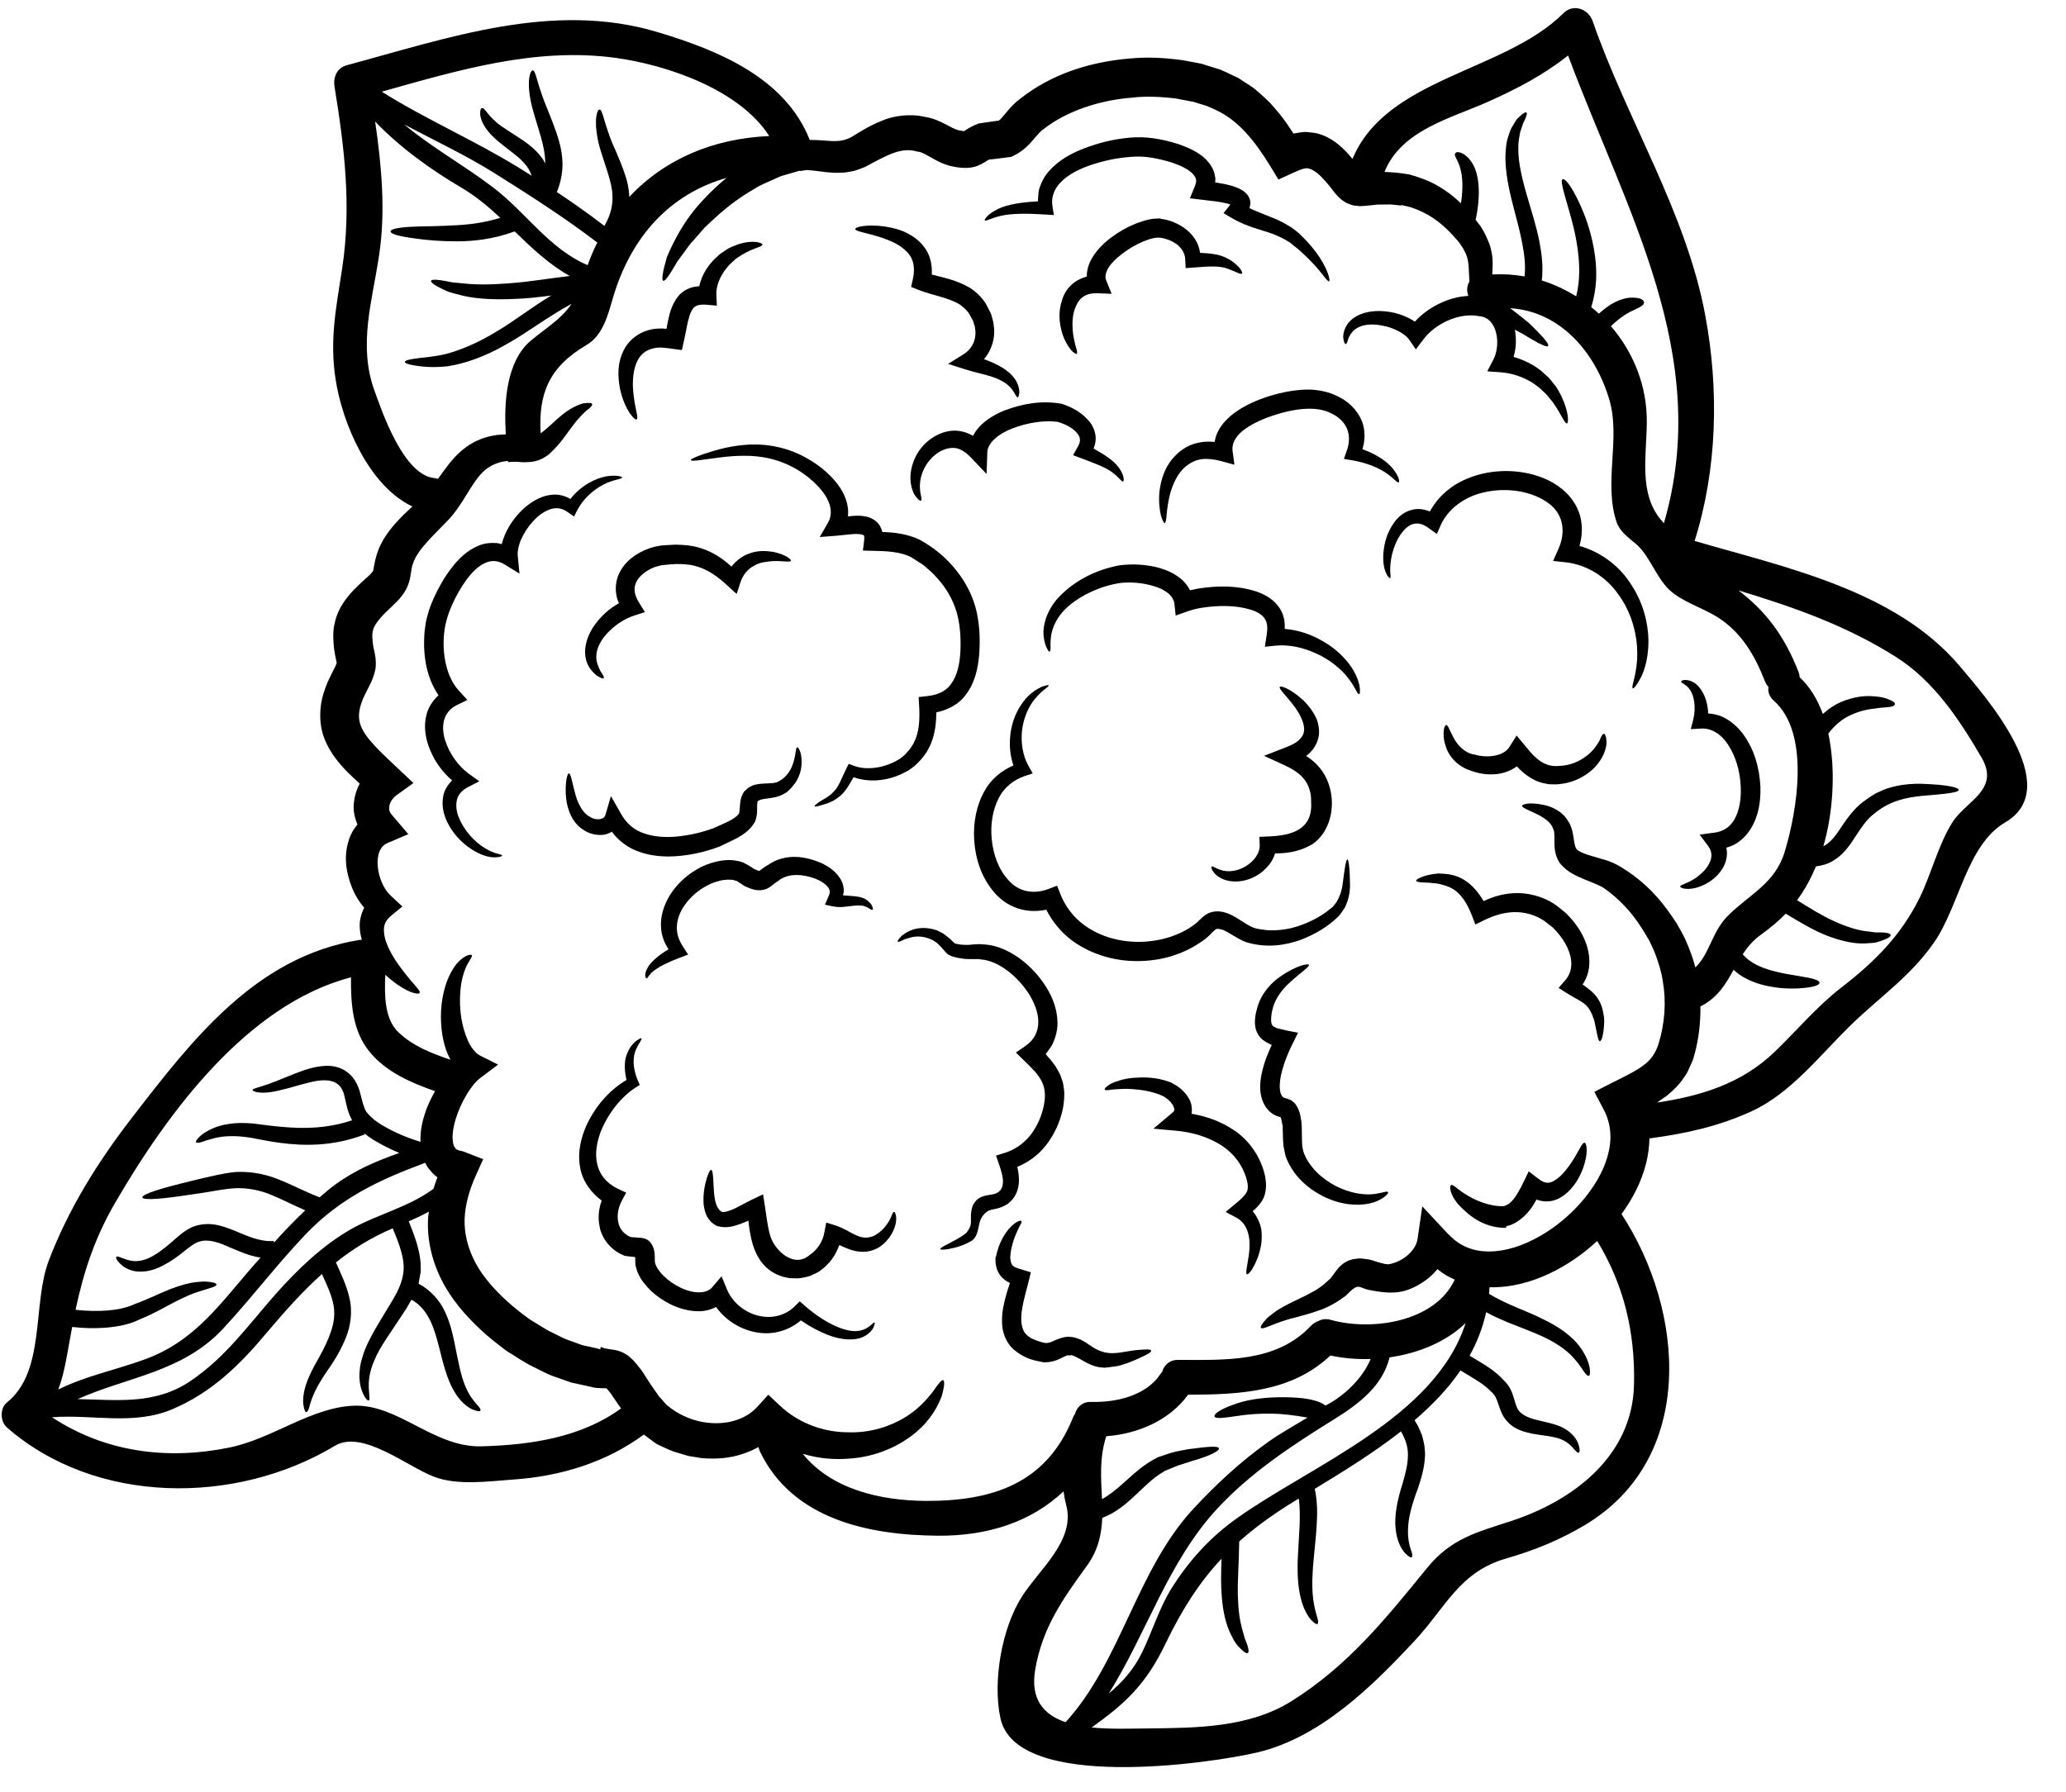
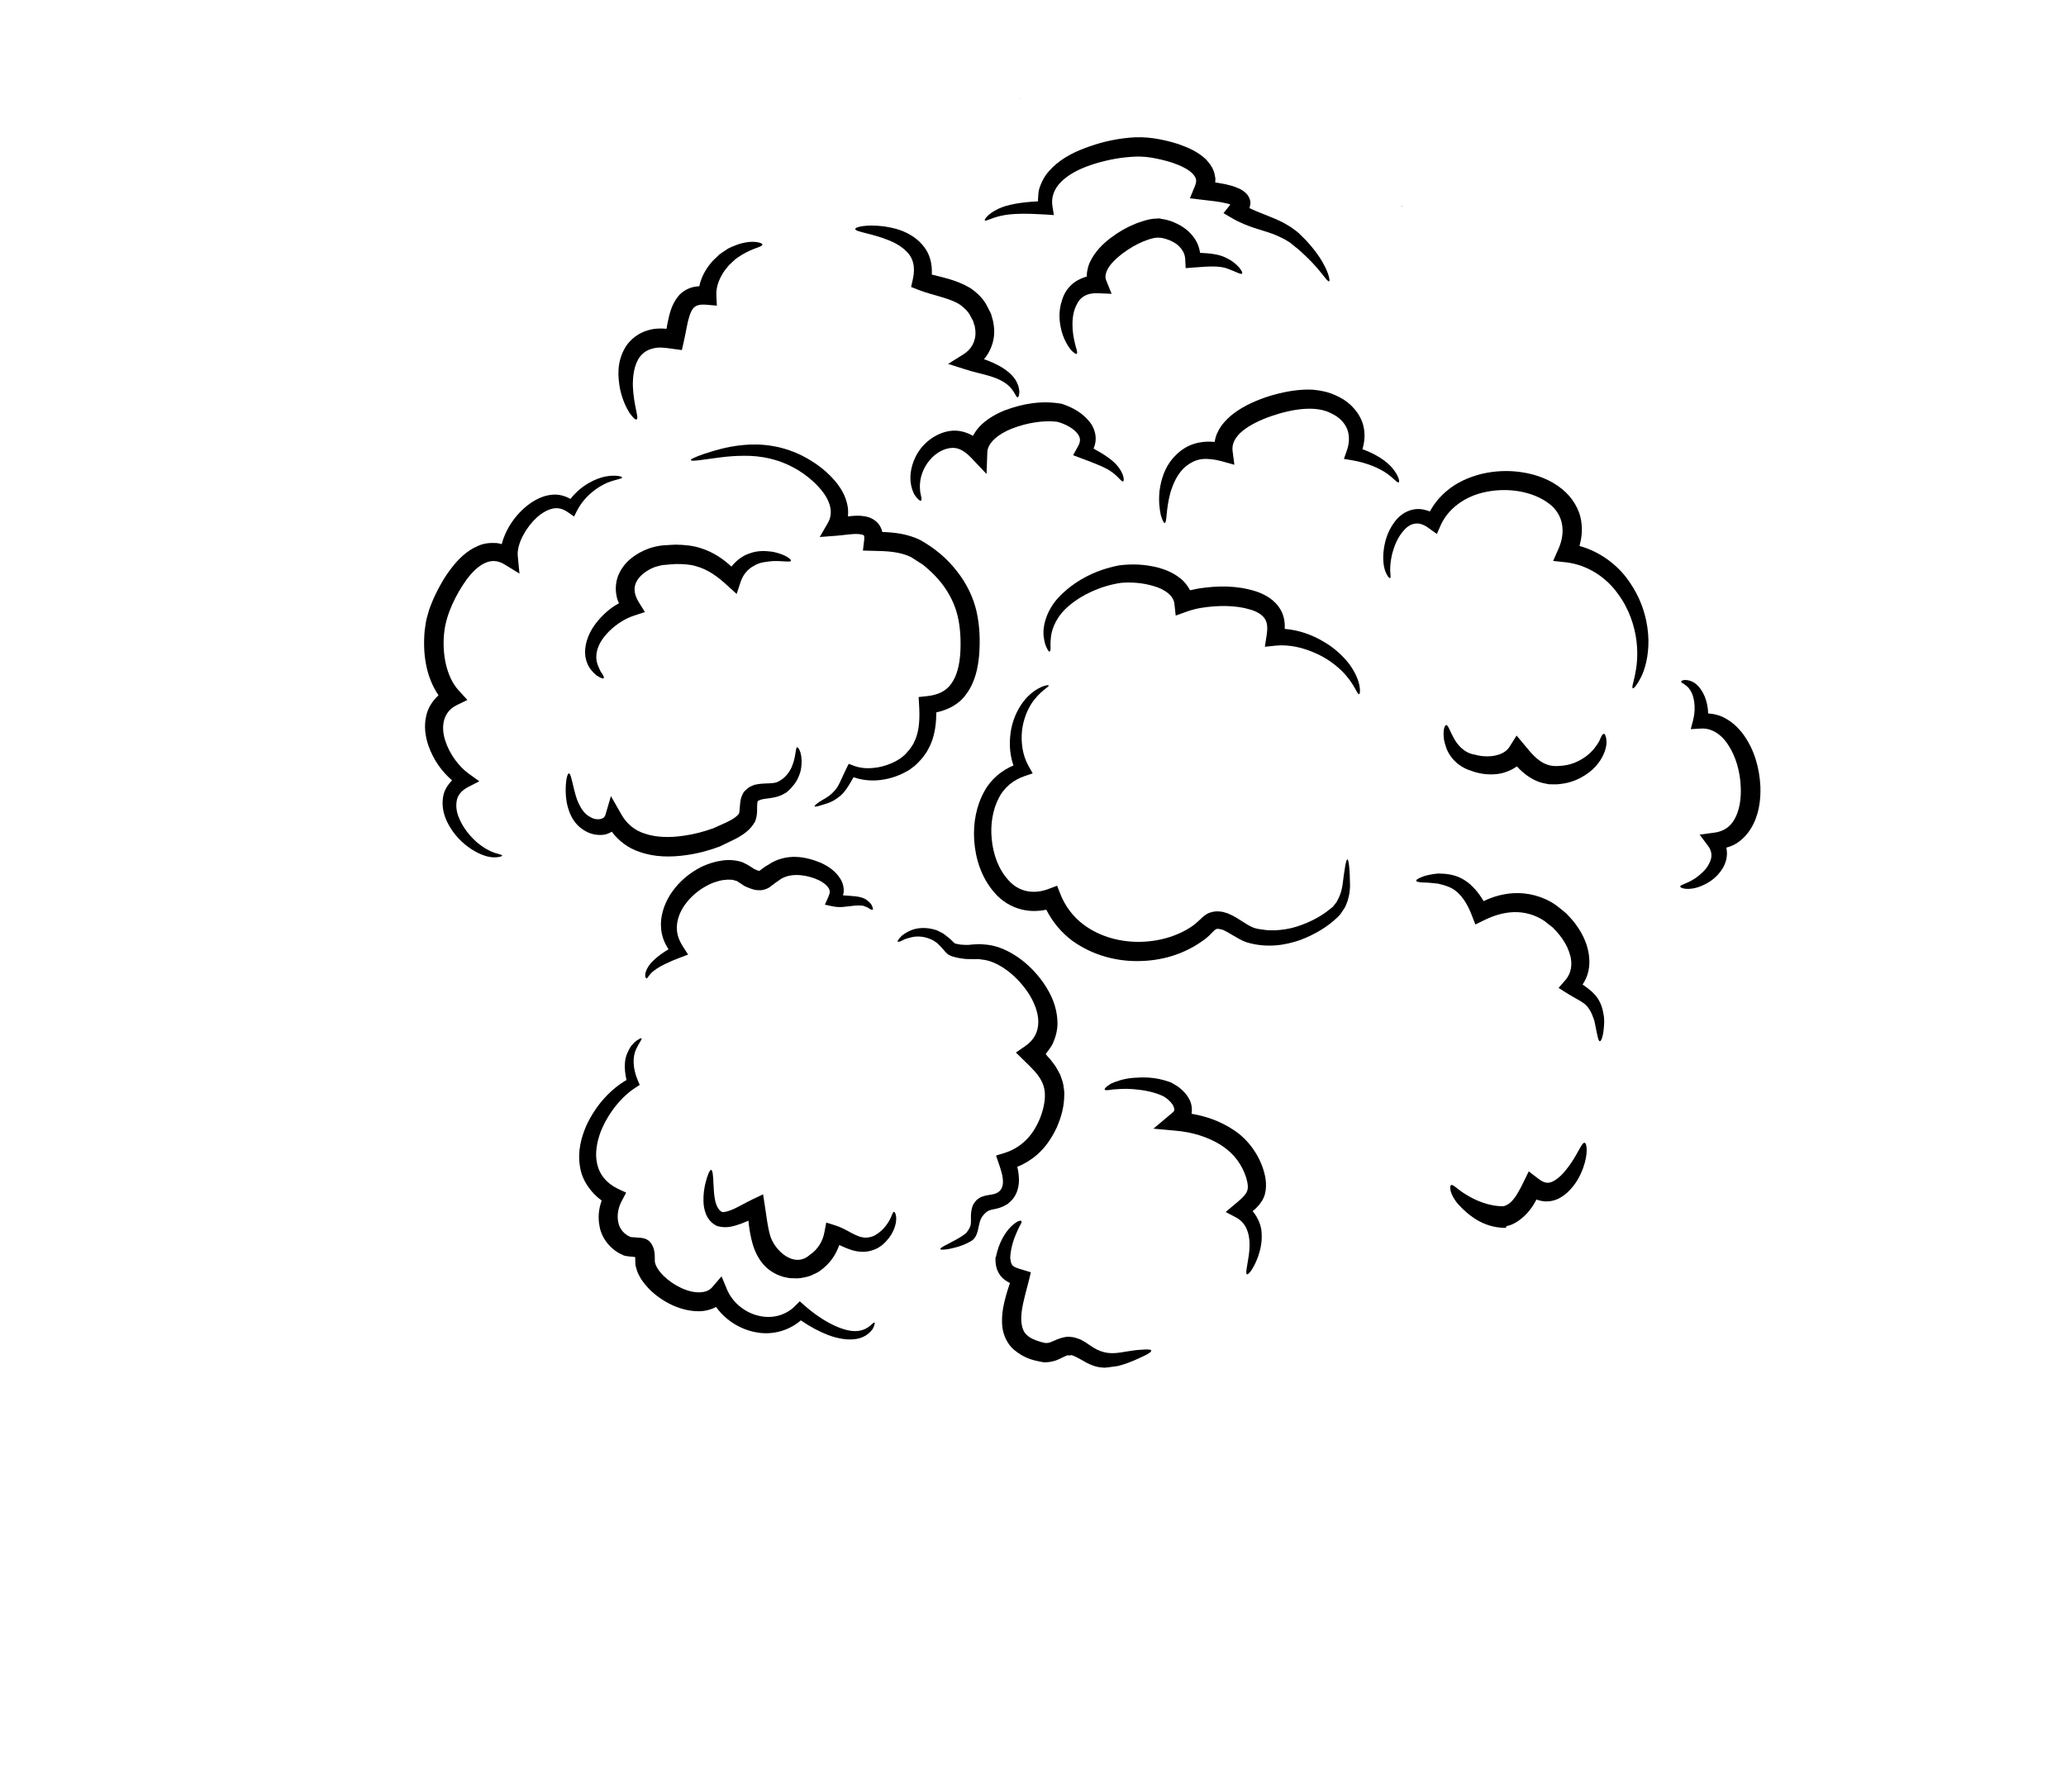
<svg xmlns="http://www.w3.org/2000/svg" height="106.2" preserveAspectRatio="xMidYMid meet" version="1.0" viewBox="3.9 11.4 122.4 106.2" width="122.4" zoomAndPan="magnify">
  <g id="change1_1">
-     <path d="M 29.156 77.148 C 29.301 76.766 29.48 76.406 29.672 76.062 C 28.227 75.555 26.77 74.922 25.785 73.719 C 24.781 72.48 24.68 70.871 24.695 69.316 C 18.527 70.918 13.789 77.41 10.75 82.629 C 9.477 84.809 8.852 86.809 8.375 89.02 C 9.75 89.168 10.977 89.074 11.781 88.723 L 11.82 88.703 C 12.672 88.398 13.359 88.039 13.988 87.793 C 14.613 87.551 15.148 87.41 15.562 87.375 C 15.973 87.32 16.266 87.352 16.449 87.387 C 16.637 87.414 16.719 87.465 16.723 87.52 C 16.73 87.645 16.402 87.711 15.684 87.938 C 15.32 88.047 14.875 88.242 14.316 88.523 C 13.77 88.797 13.102 89.211 12.207 89.574 L 12.164 89.594 C 11.52 89.91 10.781 90.043 9.984 90.09 C 9.422 90.125 8.816 90.109 8.176 90.035 C 8.082 90.531 7.992 91.039 7.895 91.57 C 7.766 92.332 7.605 93.059 7.352 93.742 C 8.953 92.949 10.68 92.605 12.434 91.973 C 15.508 90.875 17 88.562 19.062 86.234 C 19.152 86.129 19.246 86.027 19.336 85.93 C 18.559 85.805 17.914 85.477 17.379 85.262 C 16.641 84.926 16.078 84.824 15.617 85.008 C 15.375 85.113 15.184 85.258 14.949 85.441 C 14.711 85.637 14.48 85.812 14.258 85.973 C 13.801 86.281 13.359 86.527 12.93 86.652 C 12.504 86.781 12.09 86.781 11.766 86.707 C 11.457 86.617 11.223 86.488 11.086 86.348 C 10.797 86.094 10.75 85.922 10.789 85.883 C 10.844 85.82 10.988 85.895 11.293 86.008 C 11.59 86.117 12.055 86.246 12.688 85.965 C 13.004 85.828 13.355 85.594 13.738 85.285 C 13.934 85.125 14.145 84.945 14.359 84.754 C 14.574 84.562 14.875 84.309 15.246 84.137 C 15.625 83.965 16.094 83.902 16.531 83.957 C 16.973 84.012 17.379 84.164 17.77 84.32 C 18.539 84.637 19.301 85.004 20.121 84.941 L 20.129 85.043 C 20.719 84.375 21.34 83.738 21.984 83.125 C 21.219 82.793 20.559 82.445 19.957 82.203 C 19.207 81.895 18.52 81.797 17.887 81.812 C 17.281 81.84 16.637 81.969 16.094 82.059 C 15.547 82.141 15.066 82.211 14.656 82.273 C 12.996 82.508 12.355 82.5 12.336 82.355 C 12.316 82.219 12.914 81.969 14.531 81.559 C 14.938 81.453 15.398 81.344 15.934 81.215 C 16.477 81.098 17.047 80.938 17.832 80.855 C 18.594 80.809 19.473 80.926 20.328 81.262 C 21.152 81.578 21.945 82.012 22.836 82.355 C 23.125 82.105 23.414 81.852 23.723 81.625 C 24.941 80.73 26.227 80.195 27.559 79.723 C 27.012 79.5 26.508 79.238 26.035 78.953 C 25.844 78.836 25.656 78.703 25.477 78.559 L 25.504 78.629 C 23.586 79.363 21.832 79.301 20.527 79.129 C 19.859 79.047 19.27 78.918 18.793 78.828 C 18.312 78.75 17.895 78.719 17.535 78.73 C 16.82 78.738 16.344 78.922 16.031 79.012 C 15.727 79.129 15.555 79.152 15.516 79.09 C 15.473 79.035 15.562 78.902 15.836 78.656 C 16.117 78.449 16.637 78.117 17.469 78.004 C 17.887 77.934 18.367 77.934 18.906 77.98 C 19.449 78.043 19.988 78.133 20.629 78.18 C 21.793 78.285 23.207 78.305 24.762 77.789 C 24.469 77.266 24.418 76.793 24.324 76.434 C 24.055 74.941 22.539 75.465 21.648 75.699 C 20.699 75.973 19.996 76.152 19.531 76.152 C 19.062 76.16 18.863 76.055 18.867 75.996 C 18.875 75.918 19.062 75.879 19.461 75.754 C 19.871 75.637 20.477 75.383 21.414 75.004 C 21.895 74.832 22.445 74.598 23.223 74.559 C 23.602 74.551 24.094 74.633 24.488 74.949 C 24.895 75.238 25.141 75.762 25.242 76.188 C 25.359 76.629 25.445 77.039 25.613 77.301 C 25.82 77.562 26.145 77.852 26.57 78.094 C 27.195 78.469 27.973 78.812 28.812 79.066 C 28.785 78.324 28.957 77.715 29.156 77.148 Z M 29.582 81.844 C 29.652 81.613 29.734 81.387 29.816 81.164 C 29.719 81.098 29.633 81.027 29.547 80.938 C 29.453 80.828 29.348 80.719 29.258 80.602 C 29.191 80.512 29.145 80.41 29.094 80.305 C 26.41 81.309 24.074 82.367 21.965 84.59 C 20.266 86.379 18.781 88.352 17.109 90.145 C 14.711 92.719 11.445 92.992 8.5 94.312 C 10.809 94.348 13.074 94.676 15.199 93.23 C 17.273 91.824 18.594 89.945 20.223 88.098 C 21.512 86.641 23.004 85.203 24.715 84.23 C 26.246 83.367 28.16 82.918 29.582 81.844 Z M 35.332 31.602 C 36.258 30.824 37.152 30.316 37.766 29.402 C 36.273 30.219 35.07 31.156 33.926 31.789 C 32.574 32.574 31.398 32.949 30.441 33.102 C 29.484 33.211 28.852 33.117 28.461 33.059 C 28.062 32.992 27.891 32.922 27.891 32.848 C 27.891 32.777 28.062 32.711 28.461 32.656 C 28.859 32.586 29.484 32.574 30.312 32.379 C 31.113 32.168 32.203 31.746 33.445 30.969 C 34.34 30.441 35.309 29.672 36.555 28.914 C 35.777 29.012 35.07 29.094 34.422 29.113 C 33.145 29.176 32.125 29.105 31.371 28.934 C 30.992 28.832 30.668 28.77 30.414 28.668 C 30.168 28.555 29.969 28.461 29.816 28.379 C 29.52 28.215 29.41 28.102 29.445 28.035 C 29.473 27.973 29.633 27.953 29.953 28 C 30.117 28.02 30.32 28.055 30.566 28.109 C 30.812 28.156 31.121 28.164 31.473 28.207 C 32.188 28.281 33.129 28.273 34.348 28.164 C 35.277 28.09 36.363 27.91 37.656 27.754 C 36.422 27.07 35.406 26.094 34.391 25.113 C 33.09 25.594 31.918 25.695 30.992 25.703 C 29.98 25.703 29.211 25.629 28.629 25.551 C 27.473 25.402 27.039 25.258 27.039 25.113 C 27.039 24.977 27.492 24.855 28.66 24.824 C 29.246 24.805 30.008 24.805 30.957 24.746 C 31.707 24.707 32.586 24.602 33.543 24.309 C 32.836 23.652 32.105 23.035 31.266 22.539 C 29.445 21.469 27.617 20.16 26.125 18.602 C 26.508 21.242 26.758 23.93 26.355 26.555 C 25.953 29.246 25.113 31.828 26.074 34.52 C 26.543 35.816 27.789 39.512 29.609 39.73 C 29.691 39.738 29.773 39.75 29.844 39.777 C 29.887 39.723 29.918 39.676 29.961 39.621 C 30.32 39.125 30.703 38.57 31.246 38.105 C 31.797 37.633 32.441 37.332 33.117 37.215 L 33.363 37.172 L 33.555 37.16 L 33.75 37.145 L 33.789 37.145 L 33.871 37.137 C 33.742 35.324 33.887 32.82 35.332 31.602 Z M 38.715 27.113 C 38.879 26.652 39.07 26.203 39.289 25.773 C 37.309 24.266 35.309 22.988 33.152 21.633 C 31.453 20.574 29.617 19.715 27.844 18.773 C 29.484 20.141 31.371 21.18 33.094 22.492 C 35.062 23.977 36.418 26.137 38.715 27.113 Z M 40.695 94.863 C 40.645 94.801 40.598 94.73 40.555 94.668 L 40.27 94.25 L 40.121 94.031 L 40.121 94.023 L 40.09 93.988 L 40.02 93.895 C 39.945 93.805 39.891 93.734 39.836 93.672 L 39.551 93.664 L 39.289 93.652 L 39.152 93.637 L 39.117 93.633 L 39.043 93.617 L 38.898 93.582 C 38.516 93.5 38.129 93.418 37.738 93.328 C 37.359 93.199 36.988 93.059 36.609 92.93 C 36.23 92.785 35.875 92.578 35.504 92.402 C 35.18 92.25 34.93 92.09 34.684 91.941 L 34.305 91.699 L 34.113 91.582 L 34.02 91.527 L 33.902 91.445 L 33.852 91.41 C 33.352 91.031 32.855 90.648 32.395 90.215 C 31.48 89.359 30.629 88.391 30.051 87.23 C 29.473 86.082 29.176 84.762 29.266 83.523 C 29.273 83.414 29.301 83.309 29.309 83.199 C 28.93 83.414 28.531 83.598 28.117 83.777 C 28.441 84.59 28.758 85.387 28.82 86.262 C 28.82 86.398 28.828 86.535 28.828 86.664 C 28.828 86.805 28.793 86.934 28.77 87.066 C 28.75 87.195 28.73 87.32 28.703 87.449 C 28.703 87.457 28.695 87.465 28.695 87.469 C 29.422 87.855 29.953 88.48 30.234 89.074 C 30.574 89.773 30.711 90.426 30.828 90.984 C 31.055 92.113 31.207 92.922 31.445 93.492 C 31.672 94.07 31.949 94.387 32.125 94.602 C 32.32 94.801 32.395 94.93 32.359 94.992 C 32.332 95.055 32.195 95.047 31.887 94.922 C 31.598 94.793 31.156 94.465 30.793 93.824 C 30.414 93.191 30.168 92.277 29.906 91.203 C 29.652 90.25 29.348 89.02 28.281 88.418 C 28.172 88.613 28.055 88.785 27.961 88.969 C 27.098 90.297 26.387 91.23 26.07 92.035 C 25.723 92.828 25.73 93.418 25.758 93.797 C 25.785 94.176 25.82 94.359 25.746 94.395 C 25.691 94.414 25.531 94.293 25.367 93.887 C 25.203 93.492 25.07 92.738 25.383 91.789 C 25.656 90.828 26.371 89.773 27.148 88.469 C 27.527 87.828 27.871 87.125 27.809 86.324 C 27.766 85.695 27.492 84.98 27.168 84.191 C 25.902 84.727 24.805 85.414 23.801 86.211 C 24.109 86.906 24.434 87.574 24.598 88.301 C 24.809 89.156 24.652 90.008 24.406 90.633 C 23.902 91.918 23.223 92.656 22.879 93.273 C 22.508 93.879 22.355 94.324 22.266 94.629 C 22.199 94.93 22.121 95.074 22.047 95.082 C 21.977 95.082 21.914 94.945 21.867 94.586 C 21.832 94.234 21.902 93.652 22.23 92.938 C 22.539 92.207 23.141 91.402 23.504 90.316 C 23.691 89.773 23.785 89.191 23.613 88.531 C 23.496 88.039 23.25 87.504 22.973 86.898 C 21.828 87.926 20.789 89.094 19.734 90.34 C 18.121 92.27 16.477 93.895 14.141 94.898 C 11.816 95.895 9.387 95.199 6.98 95.387 C 10.164 97.477 13.836 97.93 17.5 97.18 C 20.051 96.656 22.316 94.809 24.844 94.703 C 27.508 94.594 29.59 97.195 32.449 97.109 C 35.344 97.027 38.32 96.59 40.695 94.863 Z M 49.473 19.461 C 47.707 16.703 43.402 15.246 40.391 14.832 C 35.617 14.18 31.059 15.562 26.516 16.832 C 29.102 18.457 31.996 19.715 34.602 21.316 C 34.871 21.48 35.133 21.645 35.395 21.812 C 35.215 21.227 34.754 20.828 34.305 20.477 C 33.703 20.012 33.156 19.605 32.828 19.191 C 32.484 18.777 32.367 18.402 32.348 18.168 C 32.34 17.926 32.383 17.824 32.449 17.809 C 32.629 17.77 32.703 18.141 33.352 18.684 C 33.68 18.957 34.176 19.246 34.871 19.707 C 35.215 19.949 35.613 20.238 35.969 20.711 C 36.059 20.82 36.137 20.953 36.203 21.09 C 36.203 20.539 36.086 20.023 35.957 19.555 C 35.695 18.641 35.426 17.887 35.324 17.281 C 35.098 16.051 35.344 15.555 35.461 15.574 C 35.625 15.582 35.652 16.027 36.031 17.09 C 36.211 17.625 36.535 18.305 36.871 19.281 C 37.031 19.77 37.203 20.34 37.223 21.027 C 37.242 21.578 37.133 22.188 36.891 22.781 C 37.855 23.422 38.777 24.074 39.711 24.789 C 39.953 24.363 40.102 23.949 40.156 23.559 C 40.238 23.02 40.156 22.512 40.027 22.047 C 39.766 21.109 39.441 20.32 39.32 19.68 C 39.066 18.395 39.297 17.887 39.414 17.891 C 39.582 17.891 39.621 18.367 40.02 19.48 C 40.219 20.047 40.59 20.727 40.941 21.777 C 41.066 22.148 41.168 22.59 41.18 23.07 C 43.301 20.809 46.172 19.609 49.473 19.461 Z M 85.105 91.934 C 84.289 91.961 83.477 91.891 82.719 91.727 C 80.422 93.906 77.328 94.043 74.289 94.051 C 73.168 95.586 71.32 96.367 69.441 96.512 C 69.023 97.793 69.133 99.027 69.188 100.238 C 69.621 100.004 70 99.688 70.363 99.371 C 70.844 98.945 71.293 98.512 71.773 98.191 C 72 98.02 72.27 97.883 72.496 97.758 C 72.742 97.676 72.969 97.598 73.191 97.523 C 73.621 97.387 73.992 97.344 74.316 97.277 C 75.59 97.109 76.059 97.082 76.113 97.227 C 76.16 97.352 75.707 97.648 74.477 97.992 C 74.188 98.102 73.824 98.184 73.465 98.336 C 73.285 98.41 73.094 98.492 72.895 98.574 C 72.715 98.691 72.531 98.801 72.332 98.953 C 71.938 99.258 71.539 99.66 71.043 100.121 C 70.578 100.547 69.992 101.051 69.203 101.352 C 69.16 102.316 68.969 103.258 68.293 104.191 C 66.855 106.172 65.66 107.852 65.234 110.32 C 64.918 112.141 65.77 113.027 67.031 113.457 C 70.316 109.859 71.223 104.48 74.578 100.836 C 75.953 99.352 77.434 97.977 79.09 96.809 C 79.723 96.359 80.539 95.906 81.363 95.406 C 80.547 95.262 79.84 95.18 79.242 95.172 C 78.422 95.164 77.781 95.219 77.293 95.297 C 76.312 95.441 75.906 95.488 75.852 95.336 C 75.809 95.219 76.117 94.922 77.129 94.586 C 77.633 94.406 78.328 94.266 79.234 94.215 C 80.102 94.176 81.758 94.168 82.43 94.691 C 83.52 94.148 84.633 93.074 85.105 91.934 Z M 90.73 89.809 C 89.555 90.93 87.926 91.598 86.227 91.836 C 85.801 93.562 84.379 94.613 82.871 95.551 C 80.418 97.07 77.957 98.699 75.988 100.832 C 73.094 103.973 71.809 108.23 69.586 111.762 C 70.387 111.098 71.086 110.32 71.582 109.281 C 72.172 108.059 72.578 106.703 73.293 105.547 C 74.34 103.875 75.609 102.48 77.227 101.34 C 81.66 98.199 88.922 95.406 90.73 89.809 Z M 100.707 93.461 C 100.781 90.324 100.098 87.531 98.527 84.941 C 97.684 85.719 96.746 86.371 95.734 86.852 C 94.629 87.383 93.398 87.711 92.148 87.684 C 92.141 87.816 92.133 87.945 92.117 88.074 C 93.227 88.742 94.383 89.094 95.277 89.555 C 96.281 90.023 97.031 90.598 97.457 91.156 C 97.883 91.715 98.031 92.18 98.082 92.477 C 98.121 92.777 98.094 92.91 98.027 92.93 C 97.965 92.949 97.855 92.855 97.703 92.629 C 97.559 92.402 97.324 92.051 96.91 91.645 C 96.484 91.246 95.848 90.82 94.883 90.422 C 94.402 90.215 93.852 90.016 93.227 89.762 C 92.828 89.594 92.395 89.41 91.949 89.16 C 91.742 90.082 91.41 90.941 90.965 91.738 C 91.59 92.113 92.258 92.477 92.785 92.984 C 92.938 93.148 93.082 93.273 93.219 93.453 C 93.371 93.66 93.461 93.863 93.523 94.051 C 93.648 94.414 93.707 94.699 93.812 94.891 C 93.969 95.207 94.438 95.418 94.855 95.523 C 95.297 95.641 95.723 95.715 96.102 95.844 C 96.887 96.094 97.309 96.637 97.406 96.965 C 97.523 97.305 97.488 97.469 97.426 97.488 C 97.352 97.508 97.258 97.395 97.062 97.172 C 96.863 96.953 96.555 96.676 95.902 96.555 C 95.578 96.484 95.172 96.449 94.664 96.359 C 94.176 96.242 93.473 96.113 92.98 95.355 C 92.781 95.016 92.699 94.664 92.594 94.387 C 92.539 94.25 92.484 94.141 92.414 94.051 C 92.34 93.949 92.203 93.836 92.094 93.727 C 91.68 93.336 91.102 93.027 90.426 92.613 C 89.684 93.699 88.742 94.676 87.707 95.562 C 87.762 95.66 87.824 95.762 87.883 95.859 C 87.98 96.051 88.062 96.258 88.145 96.449 C 88.199 96.664 88.254 96.871 88.289 97.07 C 88.305 97.277 88.34 97.48 88.324 97.676 C 88.289 98.457 88.078 99.062 87.906 99.598 C 87.512 100.645 87.336 101.383 87.32 101.984 C 87.293 102.578 87.402 102.977 87.484 103.23 C 87.582 103.477 87.594 103.629 87.539 103.676 C 87.492 103.719 87.367 103.664 87.141 103.438 C 86.926 103.203 86.66 102.734 86.586 102.02 C 86.496 101.312 86.66 100.344 86.996 99.316 C 87.141 98.801 87.305 98.23 87.312 97.652 C 87.328 97.188 87.184 96.719 86.902 96.223 C 85.277 97.496 83.484 98.602 81.793 99.629 C 81.965 100.434 81.945 101.152 81.906 101.793 C 81.867 102.461 81.797 103.039 81.75 103.562 C 81.641 104.598 81.621 105.375 81.68 105.961 C 81.734 106.551 81.852 106.938 81.922 107.191 C 82.004 107.445 82.012 107.582 81.957 107.633 C 81.902 107.672 81.777 107.609 81.57 107.391 C 81.379 107.164 81.117 106.75 80.961 106.09 C 80.793 105.438 80.738 104.559 80.801 103.492 C 80.828 102.969 80.863 102.383 80.898 101.738 C 80.91 101.25 80.918 100.727 80.848 100.207 C 80.754 100.262 80.656 100.32 80.559 100.379 C 79.309 101.148 78.242 101.918 77.316 102.75 C 77.301 104.109 77.207 105.094 77.238 105.973 C 77.262 106.859 77.348 107.398 77.48 107.891 C 77.555 108.133 77.598 108.352 77.66 108.523 C 77.727 108.691 77.781 108.828 77.816 108.945 C 77.887 109.172 77.887 109.301 77.832 109.352 C 77.777 109.391 77.664 109.355 77.48 109.18 C 77.383 109.09 77.273 108.984 77.145 108.82 C 77.02 108.656 76.922 108.465 76.793 108.195 C 76.543 107.664 76.359 106.973 76.285 106.023 C 76.223 105.328 76.242 104.625 76.266 103.773 C 74.969 105.156 73.941 106.75 72.957 108.793 C 71.773 111.27 70.508 112.383 68.578 113.77 C 69.73 113.887 70.961 113.832 71.926 113.828 C 74.766 113.797 77.879 113.785 80.383 112.23 C 83.738 110.141 85.992 107.336 88.449 104.316 C 89.887 102.559 91.355 102.219 93.445 101.531 C 97.125 100.32 100.609 97.68 100.707 93.461 Z M 102.477 42.41 C 105.379 32.457 100.234 23.902 96.801 14.688 C 95.387 15.816 93.805 16.648 92.105 17.41 C 89.852 18.422 86.934 19.094 85.922 21.59 C 86.363 21.605 86.805 21.633 87.41 21.742 C 87.871 21.867 88.613 22.121 89.094 22.422 C 89.617 22.719 90.055 23.07 90.457 23.449 C 90.812 21.062 89.918 20.746 90.125 20.473 C 90.16 20.414 90.25 20.395 90.414 20.441 C 90.574 20.492 90.812 20.629 91.039 20.945 C 91.527 21.578 91.664 22.844 91.324 24.426 C 91.383 24.508 91.461 24.598 91.516 24.68 L 91.578 24.754 L 91.602 24.789 L 91.617 24.809 L 91.664 24.887 L 91.754 25.035 L 91.918 25.34 C 92.023 25.586 92.176 25.883 92.223 26.148 C 92.375 26.691 92.332 27.215 92.312 27.602 C 92.312 27.621 92.312 27.641 92.312 27.664 C 92.965 27.629 93.605 27.672 94.223 27.781 C 94.293 27.133 94.211 26.488 94.098 25.891 C 93.949 25.07 93.727 24.312 93.555 23.629 C 93.191 22.254 93.008 21.074 93.121 20.16 C 93.156 19.707 93.301 19.336 93.418 19.035 C 93.59 18.758 93.695 18.52 93.844 18.387 C 94.133 18.105 94.277 18.023 94.336 18.07 C 94.391 18.113 94.34 18.289 94.191 18.605 C 94.094 18.754 94.059 18.984 93.961 19.234 C 93.914 19.508 93.84 19.816 93.852 20.211 C 93.84 20.992 94.066 22.023 94.477 23.371 C 94.672 24.047 94.918 24.805 95.098 25.695 C 95.227 26.379 95.344 27.16 95.242 28.02 C 95.965 28.242 96.645 28.57 97.281 28.961 C 97.531 27.965 97.477 27.016 97.379 26.234 C 97.242 25.199 97.008 24.402 96.836 23.793 C 96.477 22.574 96.344 22.086 96.484 22.02 C 96.602 21.965 96.969 22.336 97.523 23.547 C 97.793 24.148 98.113 24.969 98.32 26.09 C 98.426 26.645 98.492 27.285 98.461 28 C 98.43 28.504 98.348 29.043 98.172 29.602 C 98.328 29.727 98.48 29.848 98.625 29.988 C 98.949 29.699 99.266 29.457 99.582 29.305 C 99.977 29.113 100.328 29.031 100.59 29.039 C 101.121 29.031 101.301 29.195 101.301 29.328 C 101.301 29.477 101.113 29.582 100.742 29.754 C 100.406 29.906 99.965 30.125 99.34 30.73 C 100.664 32.27 101.492 34.266 101.465 36.457 C 101.441 38.465 100.996 40.609 102.281 42.18 C 102.352 42.262 102.414 42.328 102.477 42.41 Z M 119.574 60.125 C 120.371 58.867 122.406 58.207 121.301 56.301 C 119.988 54.047 118.48 51.758 116.227 50.332 C 113.266 48.457 110.137 47.371 106.895 46.387 C 108.562 47.656 109.641 49.137 110.457 51.227 C 110.5 51.336 110.512 51.441 110.52 51.535 C 111.133 52.105 111.578 52.848 111.895 53.711 C 112.238 53.395 112.605 53.16 112.953 53.008 C 113.742 52.672 114.418 52.617 114.906 52.664 C 115.402 52.691 115.719 52.801 115.91 52.898 C 116.109 52.988 116.18 53.062 116.164 53.141 C 116.152 53.207 116.047 53.262 115.848 53.297 C 115.648 53.324 115.348 53.324 114.93 53.395 C 114.508 53.434 113.965 53.559 113.371 53.859 C 112.98 54.066 112.574 54.402 112.219 54.871 C 112.691 57.07 112.484 59.656 111.922 61.555 C 112.254 61.375 112.52 61.094 112.77 60.734 C 113.207 60.082 113.695 59.32 114.336 58.879 C 114.645 58.652 114.93 58.441 115.25 58.316 C 115.559 58.152 115.867 58.074 116.152 58 C 116.73 57.867 117.23 57.844 117.656 57.844 C 119.348 57.898 119.938 58.074 119.945 58.207 C 119.945 58.363 119.285 58.441 117.699 58.57 C 116.914 58.66 115.883 58.82 114.934 59.621 C 114.434 59.992 114.098 60.566 113.602 61.312 C 113.348 61.68 113.016 62.105 112.508 62.406 C 112.195 62.602 111.848 62.695 111.488 62.742 C 111.16 63.508 110.801 64.168 110.367 64.746 C 111.199 65.262 111.895 65.688 112.516 65.969 C 113.297 66.328 113.938 66.52 114.438 66.582 C 114.688 66.602 114.898 66.656 115.086 66.656 C 115.266 66.648 115.406 66.656 115.523 66.664 C 115.766 66.684 115.891 66.73 115.91 66.801 C 115.926 66.871 115.844 66.953 115.609 67.055 C 115.492 67.109 115.332 67.164 115.133 67.227 C 114.934 67.289 114.688 67.281 114.391 67.309 C 113.809 67.336 113.027 67.191 112.129 66.844 C 111.387 66.555 110.59 66.086 109.695 65.543 C 109.289 65.961 108.82 66.359 108.266 66.762 C 107.777 67.102 107.438 67.508 107.148 67.949 C 107.59 68.48 108.25 68.734 108.801 68.898 C 109.477 69.09 110.047 69.168 110.48 69.242 C 111.352 69.379 111.695 69.488 111.695 69.641 C 111.695 69.773 111.359 69.922 110.438 69.973 C 109.969 69.992 109.355 69.992 108.566 69.82 C 108.168 69.738 107.73 69.598 107.262 69.344 C 107.039 69.227 106.82 69.07 106.605 68.871 C 106.145 69.711 105.672 70.52 104.641 71.043 C 104.652 71.992 104.547 72.969 104.277 73.93 C 104.23 74.16 104.125 74.387 104.02 74.605 C 103.926 74.824 103.828 75.047 103.664 75.254 C 103.383 75.691 103.012 76.035 102.641 76.34 C 102.445 76.48 102.254 76.613 102.07 76.738 C 104.648 76.352 107.082 75.629 109.062 73.711 C 110.367 72.453 111.559 71.023 113.004 69.91 C 114.949 68.41 116.527 66.836 117.629 64.602 C 118.332 63.164 118.73 61.465 119.574 60.125 Z M 119.988 50.855 C 121.5 52.645 126.273 58.035 122.703 60.133 C 120.414 61.465 119.98 65.102 118.48 67.254 C 117.059 69.297 115.211 70.516 113.469 72.227 C 111.711 73.953 109.977 76.199 107.672 77.254 C 105.699 78.16 103.719 78.586 101.621 78.863 C 101.613 79.344 101.547 79.816 101.441 80.273 C 101.152 81.449 100.617 82.457 99.965 83.344 C 103.715 89.078 104.422 97.797 97.812 101.766 C 96.293 102.672 94.801 103.277 93.102 103.766 C 90.371 104.551 89.516 106.695 87.738 108.602 C 85.215 111.316 82.129 114.371 78.383 115.25 C 75.684 115.891 64.121 117.594 63.172 113.227 C 62.699 111.055 63.246 107.859 64.469 105.973 C 65.512 104.359 67.613 102.68 67.07 100.598 C 66.992 100.309 66.945 100.039 66.91 99.777 C 65.023 101.555 62.492 102.426 59.484 102.406 C 55.367 102.379 50.848 101.438 48.918 97.406 C 48.883 97.316 48.855 97.234 48.836 97.152 C 48.086 97.57 47.211 97.812 46.344 97.832 C 45.973 97.832 45.602 97.848 45.238 97.77 L 44.68 97.68 L 44.105 97.508 C 43.676 97.395 43.41 97.254 43.113 97.117 L 42.895 97.016 L 42.785 96.961 L 42.777 96.953 L 42.766 96.938 L 42.73 96.918 L 42.668 96.879 L 42.551 96.789 L 42.055 96.422 C 42.055 96.414 42.055 96.414 42.047 96.41 C 39.805 98.066 37.105 98.887 34.305 99.078 C 32.867 99.18 31.008 99.449 29.609 98.91 C 28.035 98.312 25.359 96.098 23.742 97.078 C 17.871 100.609 9.566 100.59 4.301 95.984 C 3.914 95.641 3.887 94.855 4.301 94.52 C 6.629 92.656 5.797 88.703 6.793 86.094 C 7.969 83.023 9.664 80.305 11.668 77.699 C 15.266 73.043 19.035 68.086 25.215 67.098 C 25.258 67.09 25.293 67.09 25.332 67.09 C 25.332 67.09 25.332 67.09 25.34 67.09 C 25.266 66.848 25.215 66.594 25.211 66.305 C 25.195 65.949 25.297 65.555 25.477 65.191 C 24.949 64.586 24.633 63.852 24.461 63.008 C 24.363 62.457 24.348 61.828 24.57 61.168 C 24.664 60.852 24.844 60.535 25.078 60.262 C 24.895 59.836 24.809 59.367 24.871 58.93 C 24.914 58.535 25.031 58.172 25.211 57.836 C 24.977 57.621 24.742 57.41 24.5 57.168 C 24.012 56.664 23.469 56.047 23.125 55.188 C 22.781 54.316 22.809 53.277 23.078 52.457 C 23.141 52.246 23.227 52.031 23.312 51.82 C 23.395 51.633 23.465 51.504 23.543 51.336 C 23.723 50.992 23.848 50.727 23.848 50.684 L 23.82 50.547 C 23.781 50.375 23.723 50.086 23.691 49.84 C 23.66 49.527 23.586 48.863 23.73 48.32 C 23.848 47.746 24.129 47.246 24.434 46.855 C 24.734 46.449 25.051 46.168 25.352 45.879 C 25.637 45.621 25.902 45.391 25.961 45.293 C 25.992 45.254 25.992 45.266 26.016 45.191 C 26.035 45.086 26.062 44.902 26.117 44.652 C 26.152 44.531 26.184 44.379 26.215 44.281 L 26.301 44.035 L 26.324 43.973 L 26.363 43.863 L 26.387 43.82 L 26.461 43.664 L 26.625 43.355 C 26.859 42.977 27.113 42.641 27.383 42.355 C 27.707 41.992 28.027 41.695 28.332 41.414 C 25.754 40.199 24.184 36.484 23.785 33.898 C 23.414 31.492 23.82 29.637 24.176 27.27 C 24.727 23.641 24.309 20.141 23.719 16.535 C 23.629 15.988 23.855 15.426 24.441 15.266 C 30.434 13.656 36.645 11.441 42.852 13.301 C 46.449 14.379 50.418 16.004 51.875 19.695 C 51.93 19.695 51.977 19.695 52.027 19.695 C 52.391 19.699 52.691 19.727 52.98 19.746 C 53.551 19.789 53.91 19.746 54.316 19.535 L 54.344 19.523 L 54.348 19.516 L 54.453 19.453 L 54.66 19.328 L 55.098 19.066 C 55.402 18.895 55.738 18.719 56.117 18.566 C 56.844 18.25 57.824 18.125 58.688 18.324 C 59.203 18.402 59.602 18.602 59.91 18.758 C 60.234 18.93 60.477 19.066 60.629 19.102 C 60.723 19.129 60.691 19.121 60.914 19.156 C 60.945 19.156 60.992 19.164 61.031 19.172 L 61.031 19.164 L 61.137 19.094 C 61.301 18.98 61.562 18.84 61.797 18.754 L 61.879 18.719 L 61.918 18.711 C 62.188 18.668 62.457 18.637 62.73 18.594 C 62.848 18.574 62.957 18.559 63.074 18.547 C 63.164 18.477 63.27 18.371 63.41 18.195 C 63.609 17.961 63.887 17.59 64.328 17.262 C 66.211 15.773 68.473 15.074 70.789 14.871 C 71.844 14.766 72.844 14.816 73.953 14.965 L 74.648 15.094 L 74.992 15.16 C 75.109 15.184 75.262 15.23 75.383 15.273 L 76.18 15.52 C 76.43 15.621 76.668 15.738 76.91 15.855 L 77.273 16.027 L 77.609 16.25 C 77.832 16.395 78.066 16.531 78.266 16.695 C 78.664 17.039 79.062 17.379 79.379 17.762 C 79.832 18.266 80.195 18.785 80.531 19.316 C 80.559 19.309 80.59 19.301 80.621 19.297 C 80.836 19.27 81.035 19.219 81.25 19.219 C 81.469 19.234 81.695 19.262 81.906 19.297 C 82.781 19.523 83.352 20.059 83.766 20.512 C 83.859 20.621 83.945 20.727 84.027 20.82 C 86.039 15.988 93.027 15.672 96.527 12.18 C 97.105 11.605 97.996 11.918 98.254 12.641 C 100.27 18.469 103.797 23.977 104.93 30.098 C 105.746 34.469 105.645 39.18 104.297 43.457 C 109.695 45.031 116.188 46.379 119.988 50.855 Z M 33.988 38.738 C 33.977 38.715 33.934 38.719 33.934 38.719 L 33.75 38.746 L 33.562 38.781 L 33.434 38.824 C 33.094 38.926 32.738 39.125 32.457 39.426 C 32.156 39.723 31.879 40.164 31.562 40.68 C 31.254 41.188 30.848 41.836 30.312 42.363 C 29.855 42.84 29.363 43.305 28.992 43.762 C 28.797 43.988 28.648 44.219 28.516 44.441 L 28.441 44.605 L 28.406 44.68 L 28.395 44.723 L 28.309 44.977 C 28.289 45.051 28.297 45.082 28.281 45.129 L 28.195 45.656 C 28.145 45.941 28 46.297 27.824 46.551 C 27.738 46.668 27.652 46.785 27.559 46.895 L 27.312 47.148 C 27.137 47.328 27.031 47.418 26.887 47.555 C 26.398 48.023 26.035 48.457 25.984 48.82 C 25.938 49.027 25.953 49.152 26 49.609 C 26.027 49.75 26.039 49.852 26.09 50.059 L 26.125 50.25 C 26.137 50.328 26.152 50.387 26.156 50.484 C 26.172 50.691 26.172 50.91 26.133 51.098 C 25.984 51.75 25.746 52.086 25.621 52.359 C 25.551 52.512 25.465 52.684 25.402 52.816 L 25.285 53.141 C 25.133 53.629 25.133 54.004 25.266 54.383 C 25.547 55.168 26.523 56.031 27.422 56.887 L 28.395 57.801 L 27.367 58.543 C 27.156 58.703 26.996 58.957 26.965 59.176 C 26.934 59.395 26.977 59.527 27.113 59.684 L 28.09 60.832 L 26.867 61.355 C 26.633 61.457 26.504 61.598 26.391 61.836 C 26.289 62.078 26.246 62.406 26.281 62.742 C 26.336 63.418 26.66 64.121 27.02 64.449 L 27.738 65.117 L 27.059 65.68 C 26.82 65.879 26.695 66.078 26.652 66.355 C 26.625 66.629 26.672 66.965 26.797 67.277 C 27.031 67.906 27.41 68.445 27.727 68.863 C 28.363 69.719 28.832 70.09 28.758 70.238 C 28.695 70.371 28.016 70.227 27.094 69.484 C 26.977 69.387 26.852 69.281 26.727 69.168 C 26.672 70.375 26.68 71.766 27.484 72.551 C 28.344 73.387 29.465 73.82 30.586 74.199 C 30.477 73.992 30.387 73.785 30.32 73.594 C 30.133 73.023 30.051 72.488 30.031 71.992 C 29.98 71.004 30.152 70.164 30.395 69.512 C 30.656 68.855 30.973 68.41 31.316 68.176 C 31.617 67.965 31.801 67.957 31.852 68.004 C 31.906 68.066 31.77 68.223 31.617 68.5 C 31.48 68.727 31.309 69.172 31.219 69.738 C 31.137 70.316 31.109 71.051 31.254 71.863 C 31.328 72.27 31.453 72.688 31.625 73.078 C 31.801 73.469 32.078 73.82 32.34 73.953 L 33.41 74.488 L 32.34 75.293 C 32.094 75.477 31.77 75.871 31.523 76.305 C 31.266 76.738 31.047 77.227 30.891 77.734 C 30.738 78.234 30.66 78.801 30.75 79.164 C 30.777 79.238 30.785 79.336 30.836 79.371 C 30.848 79.391 30.855 79.434 30.867 79.445 C 30.895 79.461 30.91 79.473 30.922 79.488 C 30.938 79.535 31.031 79.523 31.059 79.57 C 31.137 79.59 31.23 79.598 31.316 79.625 L 32.527 80.094 L 32.078 81.09 C 31.715 81.902 31.461 82.762 31.426 83.633 C 31.398 84.5 31.617 85.367 32.051 86.199 C 32.484 87.031 33.164 87.801 33.949 88.516 C 34.34 88.871 34.773 89.211 35.219 89.539 L 35.246 89.559 L 35.324 89.609 L 35.516 89.727 L 35.895 89.961 C 36.148 90.117 36.41 90.281 36.637 90.379 C 36.926 90.512 37.195 90.676 37.488 90.785 C 37.793 90.895 38.09 91.004 38.383 91.109 C 38.695 91.176 38.996 91.246 39.297 91.312 L 39.406 91.344 L 39.469 91.355 L 39.488 91.219 L 39.691 91.293 L 39.918 91.336 L 40.094 91.367 C 40.176 91.375 40.207 91.375 40.328 91.402 C 40.543 91.438 40.762 91.516 40.98 91.652 C 41.098 91.719 41.16 91.773 41.223 91.832 L 41.41 92.004 C 41.574 92.18 41.719 92.359 41.82 92.496 L 41.906 92.605 L 41.945 92.668 L 42.02 92.773 L 42.156 92.992 L 42.434 93.418 C 42.617 93.68 42.785 93.934 42.957 94.168 C 43.148 94.348 43.293 94.594 43.5 94.738 C 45.145 96.074 47.586 96.059 48.754 94.781 L 49.418 94.051 L 50.121 94.711 C 51.258 95.785 52.781 96.277 54.121 96.277 C 55.484 96.328 56.648 95.914 57.477 95.418 C 58.324 94.91 58.832 94.297 59.176 93.863 C 59.484 93.41 59.684 93.156 59.781 93.184 C 59.871 93.219 59.863 93.543 59.691 94.133 C 59.484 94.703 59.047 95.551 58.125 96.312 C 57.219 97.062 55.848 97.742 54.172 97.84 C 53.34 97.906 52.43 97.84 51.512 97.566 C 51.488 97.566 51.477 97.559 51.457 97.551 C 53.148 99.648 56.02 100.32 58.715 100.344 C 62.668 100.363 65.887 99.344 67.469 95.406 C 67.504 95.324 67.543 95.246 67.594 95.172 C 67.703 94.781 68.02 94.465 68.547 94.477 C 70 94.52 71.781 94.125 72.641 92.84 C 72.672 92.785 72.715 92.75 72.75 92.703 C 72.859 92.312 73.176 91.98 73.707 91.988 C 76.488 91.988 79.508 92.16 81.57 89.965 C 81.703 89.824 81.852 89.738 81.996 89.691 C 82.203 89.574 82.453 89.531 82.746 89.617 C 85.188 90.297 88.922 89.738 90.086 87.23 C 89.91 87.156 89.746 87.07 89.582 86.977 C 89.398 86.863 89.223 86.742 89.059 86.609 C 88.84 86.871 88.598 87.105 88.34 87.285 C 87.184 88.098 86.371 88.109 85.012 87.844 C 84.441 87.727 84.41 87.43 83.859 87.957 C 83.855 87.965 83.691 88.125 83.691 88.125 L 83.648 88.164 L 83.578 88.227 C 83.566 88.234 83.543 88.246 83.543 88.246 L 83.465 88.301 C 83.098 88.586 82.453 88.934 82.027 89.059 C 81.57 89.23 81.16 89.328 80.809 89.43 C 79.371 89.766 78.746 90.234 78.602 90.09 C 78.551 90.027 78.664 89.844 78.953 89.531 C 79.102 89.383 79.316 89.238 79.562 89.051 C 79.824 88.902 80.129 88.715 80.473 88.555 C 80.809 88.387 81.195 88.219 81.559 88.016 C 81.656 87.965 81.742 87.91 81.84 87.863 C 81.922 87.809 81.996 87.754 82.082 87.699 C 82.23 87.613 82.438 87.422 82.633 87.242 L 82.672 87.211 C 82.684 87.203 82.715 87.168 82.715 87.168 L 82.824 87.031 C 82.898 86.926 82.973 86.824 83.055 86.715 C 83.141 86.605 83.27 86.426 83.504 86.262 C 83.637 86.176 83.758 86.102 83.914 86.062 C 84 86.031 84.074 86.02 84.156 86.008 L 84.273 85.992 L 84.383 85.977 L 84.453 85.973 C 84.461 85.973 84.48 85.977 84.48 85.977 L 84.527 85.977 L 84.609 85.984 C 84.727 86 84.844 86.012 84.961 86.031 C 85.195 86.074 85.32 86.129 85.496 86.184 C 85.637 86.219 85.766 86.262 85.902 86.293 C 86 86.309 86.062 86.309 86.137 86.324 C 86.922 86.219 87.781 85.559 87.883 84.816 L 88.164 82.891 L 89.59 84.418 C 89.887 84.734 90.203 85.016 90.574 85.207 C 90.949 85.402 91.371 85.52 91.824 85.551 C 92.738 85.621 93.777 85.359 94.762 84.852 C 95.75 84.355 96.691 83.629 97.488 82.746 C 98.273 81.867 98.934 80.82 99.188 79.727 C 99.422 78.793 99.312 77.914 98.914 77.156 L 98.355 76.105 L 99.406 75.566 C 100.09 75.223 100.797 74.887 101.266 74.535 C 101.727 74.191 101.973 73.816 102.156 73.277 C 102.535 72.047 102.625 70.754 102.414 69.559 C 102.328 68.961 102.145 68.398 101.938 67.859 C 101.836 67.598 101.719 67.379 101.609 67.133 C 101.441 66.863 101.285 66.574 101.129 66.348 C 100.562 65.445 99.805 64.668 99.059 64.125 L 99.012 64.094 C 98.789 63.906 98.281 63.715 97.805 63.527 C 97.324 63.32 96.781 63.109 96.344 62.586 L 96.305 62.543 C 95.977 62.043 95.992 61.516 95.992 61.211 C 95.996 61.051 95.992 60.93 95.984 60.812 C 95.969 60.734 95.992 60.668 95.914 60.516 C 95.82 60.172 95.441 59.91 95.137 59.738 C 94.492 59.402 94.059 59.277 94.078 59.156 C 94.086 59.051 94.52 58.922 95.371 59.102 C 95.586 59.148 95.828 59.223 96.082 59.367 C 96.328 59.508 96.609 59.719 96.809 60.07 C 96.852 60.137 96.887 60.164 96.926 60.281 C 96.969 60.379 97.008 60.496 97.043 60.598 C 97.086 60.785 97.117 60.969 97.141 61.137 C 97.18 61.43 97.227 61.625 97.316 61.738 C 97.48 61.887 97.84 62.031 98.285 62.152 C 98.742 62.305 99.277 62.367 99.973 62.805 C 100.961 63.41 101.883 64.215 102.68 65.316 C 102.883 65.586 103.039 65.832 103.219 66.094 C 103.395 66.395 103.59 66.738 103.746 67.07 C 103.98 67.594 104.191 68.148 104.344 68.734 C 105.23 67.852 105.312 66.621 106.285 65.652 C 107.57 64.375 109.082 63.754 109.645 61.844 C 110.348 59.508 111.18 54.855 108.984 52.918 C 108.711 52.672 108.629 52.383 108.672 52.105 C 108.59 52.02 108.52 51.906 108.465 51.777 C 107.863 50.242 107.09 48.891 105.656 47.973 C 104.777 47.418 103.555 47.066 102.797 46.352 C 102.008 45.602 101.602 44.281 100.824 43.637 C 100.398 43.277 99.867 42.902 99.676 42.344 C 98.887 40 99.938 37.387 99.234 35.047 C 98.391 32.234 96.305 29.844 93.371 29.664 C 93.562 29.816 93.75 29.961 93.922 30.09 C 94.121 30.254 94.312 30.406 94.484 30.543 C 94.652 30.711 94.793 30.852 94.93 30.984 C 95.449 31.508 95.688 31.824 95.617 31.906 C 95.559 31.988 95.195 31.828 94.59 31.473 C 94.438 31.383 94.273 31.281 94.086 31.168 C 93.949 31.102 93.797 31.02 93.648 30.938 C 93.75 31.5 93.723 32.043 93.57 32.551 C 94.211 32.73 94.773 33.031 95.215 33.383 C 95.352 33.508 95.488 33.633 95.617 33.746 C 95.742 33.871 95.84 34.008 95.941 34.133 C 96.164 34.375 96.281 34.656 96.41 34.883 C 96.863 35.852 96.832 36.477 96.738 36.492 C 96.602 36.527 96.418 35.969 95.875 35.207 C 95.715 35.035 95.586 34.812 95.371 34.637 C 95.27 34.547 95.172 34.438 95.062 34.348 C 94.945 34.266 94.824 34.176 94.699 34.086 C 94.176 33.762 93.535 33.516 92.801 33.461 L 92.012 33.406 L 92.387 32.684 C 92.816 31.852 92.645 30.219 91.535 30.137 C 90.289 29.891 88.875 30.641 88.234 31.508 L 87.781 32.105 L 87.391 31.535 C 87.242 31.32 86.965 31.129 86.688 30.992 C 86.406 30.852 86.109 30.75 85.828 30.703 C 85.258 30.578 84.734 30.621 84.406 30.785 C 84.055 30.941 83.902 31.219 83.801 31.41 C 83.73 31.656 83.676 31.797 83.621 31.789 C 83.566 31.789 83.512 31.652 83.477 31.391 C 83.477 31.102 83.594 30.605 84.074 30.262 C 84.543 29.91 85.223 29.781 85.945 29.848 C 86.309 29.879 86.688 29.965 87.074 30.117 C 87.285 30.207 87.512 30.316 87.727 30.461 C 88.117 30.023 88.613 29.664 89.176 29.391 C 89.684 29.141 90.262 28.969 90.891 28.934 C 90.785 28.645 90.801 28.324 90.957 28.09 C 90.949 27.926 90.938 27.758 90.93 27.602 C 90.914 27.184 90.902 26.844 90.785 26.555 C 90.742 26.391 90.66 26.301 90.594 26.137 L 90.402 25.855 L 90.344 25.758 C 90.332 25.754 90.32 25.738 90.32 25.738 L 90.297 25.703 L 90.242 25.648 C 89.699 25.004 89.039 24.383 88.234 23.992 C 88.035 23.895 87.828 23.801 87.645 23.742 C 87.492 23.668 87.176 23.613 86.922 23.547 L 86.867 23.586 L 86.824 23.57 L 86.648 23.551 L 86.289 23.516 C 86.035 23.523 85.773 23.523 85.512 23.523 C 85.277 23.551 85.035 23.57 84.797 23.598 L 84.535 23.613 C 84.445 23.621 84.293 23.598 84.172 23.586 C 84.055 23.578 83.867 23.512 83.723 23.449 C 83.574 23.387 83.477 23.297 83.359 23.215 C 83.227 23.117 83.188 23.051 83.105 22.969 C 83.023 22.883 82.953 22.797 82.926 22.762 L 82.699 22.465 C 82.539 22.266 82.383 22.086 82.23 21.93 C 81.93 21.613 81.633 21.426 81.434 21.387 C 81.242 21.328 80.945 21.445 80.594 21.605 L 79.641 22.039 L 79.125 21.191 C 78.273 19.812 77.293 18.531 75.906 17.906 C 75.727 17.828 75.555 17.742 75.379 17.672 L 74.84 17.508 C 74.75 17.48 74.676 17.445 74.566 17.426 L 74.223 17.363 L 73.527 17.23 C 72.766 17.148 71.855 17.078 70.988 17.184 C 69.016 17.336 67.098 17.988 65.758 19.027 L 65.688 19.082 C 65.559 19.164 65.395 19.352 65.137 19.652 C 64.891 19.949 64.508 20.359 63.977 20.613 L 63.824 20.691 L 63.75 20.703 C 63.473 20.738 63.207 20.773 62.93 20.809 C 62.785 20.828 62.645 20.844 62.504 20.855 C 62.457 20.879 62.406 20.898 62.332 20.953 L 62.223 21.02 L 62.035 21.125 C 61.871 21.207 61.68 21.289 61.492 21.316 C 61.129 21.391 60.738 21.328 60.641 21.316 C 60.531 21.305 60.168 21.242 59.945 21.156 C 59.461 20.992 59.145 20.766 58.887 20.637 C 58.641 20.492 58.469 20.422 58.379 20.402 L 58.246 20.383 C 57.293 20.098 56.473 20.586 55.141 21.297 C 54.941 21.371 54.746 21.453 54.547 21.516 C 54.344 21.559 54.137 21.598 53.93 21.625 C 53.73 21.633 53.523 21.645 53.332 21.641 C 53.16 21.625 52.98 21.613 52.809 21.598 C 52.492 21.559 52.199 21.516 51.969 21.496 C 51.867 21.496 51.785 21.477 51.66 21.477 L 51.309 21.535 L 51.289 21.523 L 51.242 21.523 L 51.152 21.551 L 50.969 21.605 L 50.602 21.711 C 50.359 21.785 50.113 21.84 49.895 21.957 C 49.449 22.176 48.984 22.328 48.594 22.594 C 47.777 23.051 47.082 23.594 46.484 24.109 C 46.188 24.379 45.914 24.637 45.652 24.879 C 45.418 25.145 45.199 25.402 44.992 25.637 C 44.766 25.859 44.621 26.094 44.461 26.309 C 44.305 26.52 44.16 26.715 44.035 26.887 C 43.582 27.672 43.305 28.082 43.195 28.039 C 43.086 27.992 43.156 27.504 43.41 26.633 C 43.789 25.766 44.387 24.473 45.598 23.207 C 45.988 22.789 46.434 22.355 46.945 21.941 C 43.645 22.883 41.328 25.348 40.238 28.969 C 39.93 30 39.656 31.258 38.637 31.852 C 36.398 33.164 35.797 34.766 35.93 37.082 C 36.391 36.738 36.773 36.332 37.164 36.016 C 37.641 35.613 38.137 35.391 38.461 35.301 C 38.777 35.262 38.953 35.27 38.98 35.344 C 39.008 35.418 38.895 35.551 38.637 35.734 C 38.43 35.941 38.145 36.195 37.82 36.645 C 37.488 37.07 37.109 37.715 36.402 38.336 C 36.301 38.418 36.141 38.512 35.996 38.594 C 35.848 38.664 35.676 38.715 35.504 38.754 C 35.16 38.801 34.828 38.801 34.621 38.773 C 34.383 38.746 34.203 38.781 34.004 38.781 L 33.926 38.781 C 34.078 38.781 33.988 38.746 33.988 38.738" fill="inherit" />
    <path d="M 108.195 58.016 C 108.223 58.867 108.094 59.746 107.633 60.496 C 107.406 60.867 107.09 61.199 106.711 61.418 C 106.539 61.516 106.359 61.582 106.18 61.629 C 106.207 61.789 106.223 61.945 106.207 62.098 C 106.176 62.484 106.016 62.801 105.836 63.039 C 105.473 63.527 105.023 63.77 104.66 63.918 C 103.906 64.215 103.426 64.023 103.445 63.934 C 103.449 63.816 103.855 63.781 104.395 63.406 C 104.652 63.211 104.973 62.949 105.148 62.594 C 105.355 62.227 105.348 61.863 105.094 61.527 L 104.594 60.859 L 105.473 60.742 C 105.969 60.68 106.402 60.426 106.668 59.934 C 106.949 59.438 107.062 58.75 107.031 58.055 C 107 57.125 106.73 56.211 106.297 55.559 C 105.871 54.887 105.281 54.543 104.695 54.574 L 104.07 54.609 L 104.215 54.047 C 104.398 53.324 104.258 52.602 104.027 52.285 C 103.918 52.105 103.781 52.02 103.684 51.949 C 103.562 51.879 103.492 51.832 103.5 51.789 C 103.508 51.742 103.582 51.707 103.727 51.695 C 103.891 51.695 104.141 51.742 104.387 51.941 C 104.777 52.273 105.074 52.891 105.102 53.68 C 105.402 53.695 105.727 53.766 106.016 53.914 C 106.484 54.145 106.883 54.508 107.191 54.934 C 107.812 55.793 108.141 56.863 108.195 58.016" fill="inherit" />
    <path d="M 101.562 49.324 C 101.574 50.305 101.355 51.062 101.121 51.535 C 100.879 52.004 100.688 52.219 100.641 52.191 C 100.473 52.121 101.066 51.117 100.852 49.371 C 100.742 48.52 100.434 47.492 99.738 46.57 C 99.078 45.637 97.977 44.875 96.68 44.723 L 95.914 44.641 L 96.223 43.945 C 96.656 42.988 96.555 41.953 95.73 41.289 C 94.691 40.465 93.145 40.293 91.914 40.555 C 90.656 40.809 89.68 41.574 89.258 42.516 L 89.027 43.043 L 88.559 42.707 C 88.281 42.5 88.016 42.398 87.773 42.426 C 87.527 42.445 87.281 42.59 87.086 42.812 C 86.695 43.238 86.496 43.781 86.379 44.215 C 86.277 44.648 86.254 45.02 86.262 45.246 C 86.277 45.492 86.309 45.645 86.254 45.656 C 86.215 45.672 86.109 45.574 86 45.32 C 85.883 45.051 85.82 44.648 85.863 44.125 C 85.918 43.613 86.047 42.969 86.516 42.336 C 86.742 42.02 87.121 41.695 87.629 41.594 C 87.969 41.523 88.305 41.586 88.613 41.711 C 88.859 41.258 89.203 40.824 89.637 40.473 C 90.203 39.992 90.914 39.676 91.672 39.484 C 92.434 39.305 93.246 39.258 94.074 39.387 C 94.891 39.512 95.742 39.805 96.465 40.398 C 97.043 40.871 97.496 41.582 97.586 42.336 C 97.66 42.832 97.598 43.312 97.477 43.754 C 98.844 44.133 99.918 45.047 100.527 46.023 C 101.277 47.148 101.539 48.352 101.562 49.324" fill="inherit" />
    <path d="M 98.918 54.887 C 98.988 54.879 99.078 55.059 99.078 55.434 C 99.059 55.801 98.871 56.336 98.426 56.824 C 97.996 57.297 97.234 57.766 96.367 57.855 C 96.156 57.898 95.906 57.875 95.668 57.875 C 95.418 57.828 95.164 57.785 94.926 57.676 C 94.465 57.477 94.078 57.156 93.77 56.816 C 93.406 57.07 92.992 57.223 92.621 57.266 C 92.031 57.34 91.492 57.242 91.027 57.066 C 90.504 56.906 90.105 56.57 89.863 56.238 C 89.602 55.891 89.516 55.531 89.453 55.25 C 89.367 54.652 89.492 54.391 89.574 54.367 C 89.684 54.344 89.781 54.68 89.996 55.078 C 90.207 55.496 90.621 56.027 91.285 56.121 L 91.336 56.137 C 92.012 56.316 92.98 56.234 93.336 55.648 L 93.75 54.988 L 94.273 55.613 C 94.375 55.738 94.477 55.859 94.582 55.984 C 95.125 56.59 95.613 56.852 96.281 56.789 C 96.945 56.762 97.449 56.523 97.867 56.219 C 98.266 55.918 98.5 55.578 98.645 55.324 C 98.754 55.062 98.832 54.887 98.918 54.887" fill="inherit" />
    <path d="M 98.926 71.656 C 98.941 71.758 98.934 71.867 98.941 71.973 C 98.914 72.742 98.777 73.094 98.688 73.105 C 98.582 73.121 98.523 72.672 98.391 72.055 C 98.379 71.98 98.363 71.91 98.336 71.82 C 98.301 71.73 98.266 71.637 98.227 71.539 C 98.156 71.367 98.066 71.203 97.949 71.059 C 97.719 70.77 97.262 70.598 96.684 70.227 L 96.238 69.945 L 96.621 69.504 C 97.008 69.07 97.105 68.465 96.855 67.793 C 96.738 67.453 96.539 67.117 96.293 66.809 C 96.168 66.648 96.059 66.531 95.883 66.355 C 95.723 66.238 95.57 66.113 95.414 65.988 C 94.855 65.605 94.211 65.434 93.586 65.453 C 92.957 65.473 92.359 65.668 91.84 65.926 L 91.309 66.184 L 91.109 65.672 C 90.883 65.074 90.594 64.586 90.234 64.27 C 89.887 63.949 89.445 63.852 89.082 63.762 C 88.715 63.719 88.398 63.695 88.164 63.695 C 87.938 63.68 87.809 63.645 87.801 63.59 C 87.793 63.535 87.906 63.465 88.109 63.383 C 88.316 63.289 88.648 63.207 89.105 63.164 C 89.555 63.172 90.16 63.207 90.73 63.598 C 91.156 63.887 91.508 64.312 91.797 64.801 C 92.312 64.551 92.898 64.375 93.535 64.332 C 94.383 64.277 95.309 64.504 96.066 65.027 C 96.285 65.191 96.477 65.352 96.699 65.535 C 96.844 65.688 97.051 65.906 97.203 66.105 C 97.512 66.512 97.758 66.953 97.91 67.434 C 98.059 67.914 98.113 68.438 98.008 68.934 C 97.945 69.234 97.82 69.512 97.66 69.742 C 97.992 69.977 98.348 70.23 98.582 70.602 C 98.742 70.859 98.832 71.125 98.871 71.352 C 98.895 71.457 98.906 71.559 98.926 71.656" fill="inherit" />
    <path d="M 92.992 82.879 C 93.137 82.828 93.281 82.766 93.426 82.621 C 93.57 82.473 93.715 82.293 93.844 82.051 C 93.957 81.867 94.059 81.66 94.156 81.461 L 94.469 80.816 L 95.043 81.254 C 95.441 81.559 95.703 81.57 96.102 81.289 C 96.477 81.027 96.773 80.621 97.004 80.285 C 97.457 79.598 97.621 79.109 97.773 79.121 C 97.91 79.121 98.012 79.734 97.691 80.621 C 97.523 81.062 97.277 81.59 96.746 82.078 C 96.477 82.312 96.113 82.566 95.617 82.594 C 95.379 82.609 95.145 82.566 94.93 82.484 C 94.906 82.535 94.879 82.582 94.848 82.629 C 94.691 82.926 94.469 83.215 94.203 83.469 C 93.926 83.723 93.543 83.996 93.152 84.059 L 93.117 84.164 L 93.102 84.164 C 91.707 84.164 90.828 83.332 90.312 82.789 C 89.77 82.168 89.773 81.688 89.863 81.633 C 89.98 81.551 90.262 81.906 90.766 82.195 C 91.262 82.512 92.125 82.906 92.992 82.879" fill="inherit" />
-     <path d="M 86.922 23.605 C 86.996 23.629 86.949 23.648 86.949 23.652 C 86.934 23.648 86.922 23.621 86.922 23.605" fill="inherit" />
+     <path d="M 86.922 23.605 C 86.996 23.629 86.949 23.648 86.949 23.652 " fill="inherit" />
    <path d="M 86.379 39.125 C 86.785 39.605 86.832 39.957 86.77 39.984 C 86.688 40.031 86.496 39.773 86.07 39.461 C 85.637 39.16 84.926 38.828 83.984 38.672 L 83.52 38.594 L 83.691 38.105 C 83.836 37.711 83.867 37.27 83.73 36.871 C 83.586 36.477 83.258 36.121 82.781 35.902 C 81.883 35.418 80.5 35.617 79.219 36.059 C 78.582 36.277 77.98 36.566 77.527 36.926 C 77.074 37.297 76.875 37.703 76.922 38.105 L 77.031 38.941 L 76.258 38.727 C 75.844 38.617 75.453 38.57 75.094 38.609 C 74.738 38.656 74.434 38.816 74.172 39.023 C 73.652 39.441 73.398 40.082 73.238 40.598 C 72.957 41.664 73.047 42.371 72.902 42.391 C 72.844 42.398 72.766 42.238 72.672 41.922 C 72.598 41.594 72.531 41.098 72.598 40.473 C 72.688 39.859 72.875 39.043 73.57 38.363 C 73.906 38.023 74.371 37.734 74.91 37.633 C 75.227 37.566 75.539 37.559 75.863 37.586 C 75.895 37.395 75.941 37.199 76.035 37.027 C 76.215 36.621 76.504 36.32 76.801 36.051 C 77.41 35.543 78.113 35.215 78.844 34.957 C 79.578 34.711 80.305 34.547 81.062 34.496 C 81.25 34.484 81.449 34.484 81.648 34.492 C 81.883 34.52 81.969 34.52 82.199 34.566 C 82.602 34.641 82.934 34.766 83.27 34.945 C 83.93 35.281 84.469 35.895 84.66 36.582 C 84.797 37.098 84.746 37.594 84.617 38.02 C 85.43 38.309 86.039 38.727 86.379 39.125" fill="inherit" />
-     <path d="M 86.137 82.047 C 86.18 82.094 85.984 82.363 85.457 82.59 C 84.934 82.809 84.059 82.898 83.086 82.609 C 82.598 82.465 82.09 82.223 81.594 81.875 C 81.098 81.508 80.637 81.074 80.266 80.375 C 80.176 80.195 80.148 80.129 80.059 79.895 C 80.02 79.699 79.984 79.516 79.941 79.324 C 79.902 78.965 79.906 78.566 79.895 78.34 L 79.895 78.141 L 79.84 77.891 L 79.82 77.762 L 79.805 77.699 L 79.797 77.68 C 79.785 77.652 79.777 77.625 79.766 77.602 L 79.648 77.57 C 79.523 77.543 79.27 77.398 79.246 77.371 L 79.191 77.328 L 79.164 77.309 L 79.152 77.301 C 79.09 77.246 79.078 77.23 79.078 77.23 L 79.07 77.219 L 78.93 77.059 C 78.609 76.613 78.551 76.117 78.559 75.719 C 78.574 75.312 78.656 74.941 78.754 74.598 C 78.883 74.133 79.062 73.719 79.246 73.32 C 79.215 73.305 79.184 73.297 79.152 73.285 C 78.898 73.156 78.566 72.984 78.402 72.641 C 78.23 72.316 78.238 72.008 78.258 71.738 C 78.293 71.457 78.32 71.352 78.395 71.086 C 78.656 70.203 79.242 69.633 79.723 69.289 C 80.719 68.594 81.398 68.492 81.441 68.574 C 81.512 68.699 80.906 69.043 80.141 69.785 C 79.777 70.164 79.391 70.664 79.27 71.305 C 79.242 71.402 79.199 71.703 79.207 71.828 C 79.207 71.965 79.227 72.094 79.277 72.152 C 79.289 72.211 79.398 72.254 79.535 72.324 C 79.707 72.371 79.906 72.418 80.129 72.469 L 80.801 72.598 L 80.484 73.242 C 80.23 73.746 79.996 74.316 79.844 74.895 C 79.695 75.453 79.652 76.125 79.867 76.367 C 79.871 76.371 79.879 76.387 79.895 76.398 L 79.93 76.426 C 80.039 76.512 79.957 76.434 79.996 76.461 L 80.086 76.488 L 80.176 76.512 C 80.223 76.531 80.281 76.551 80.328 76.57 C 80.422 76.613 80.527 76.703 80.609 76.777 C 80.672 76.855 80.707 76.922 80.754 76.992 C 80.828 77.129 80.848 77.219 80.898 77.336 L 80.918 77.41 L 80.918 77.426 L 80.926 77.461 L 80.941 77.52 L 80.961 77.645 L 81.008 77.898 L 81.023 78.203 C 81.055 79.055 80.973 79.426 81.25 79.961 C 81.441 80.359 81.805 80.809 82.176 81.109 C 82.555 81.426 82.969 81.672 83.359 81.832 C 84.152 82.168 84.863 82.219 85.34 82.156 C 85.82 82.086 86.09 81.965 86.137 82.047" fill="inherit" />
    <path d="M 83.84 50.758 C 84.578 51.762 84.508 52.539 84.418 52.535 C 84.293 52.566 84.152 51.902 83.387 51.152 C 83.004 50.781 82.48 50.383 81.805 50.094 C 81.141 49.797 80.305 49.578 79.48 49.66 L 78.836 49.727 L 78.945 49.027 C 79 48.668 79 48.324 78.844 48.086 C 78.699 47.836 78.367 47.633 77.949 47.516 C 77.121 47.266 76.086 47.262 75.094 47.418 C 74.793 47.465 74.504 47.543 74.262 47.625 L 73.555 47.879 L 73.477 47.176 C 73.422 46.688 72.895 46.316 72.254 46.133 C 71.621 45.941 70.934 45.883 70.309 45.941 C 69.105 46.117 67.977 46.66 67.262 47.273 C 66.52 47.879 66.23 48.605 66.164 49.129 C 66.156 49.262 66.148 49.379 66.137 49.48 C 66.129 49.582 66.141 49.688 66.141 49.762 C 66.141 49.922 66.121 50.004 66.086 50.012 C 66.047 50.023 65.988 49.957 65.922 49.809 C 65.848 49.68 65.777 49.461 65.734 49.129 C 65.652 48.512 65.906 47.5 66.719 46.695 C 67.523 45.891 68.664 45.203 70.191 44.906 C 70.949 44.805 71.746 44.832 72.57 45.051 C 72.977 45.168 73.402 45.34 73.801 45.652 C 74.035 45.824 74.25 46.086 74.406 46.379 C 74.574 46.34 74.738 46.305 74.895 46.277 C 76.059 46.098 77.191 46.09 78.297 46.441 C 78.844 46.621 79.426 46.938 79.77 47.535 C 79.984 47.906 80.031 48.297 80.012 48.668 C 80.855 48.738 81.586 49.012 82.176 49.344 C 82.926 49.75 83.469 50.273 83.84 50.758" fill="inherit" />
    <path d="M 83.883 63.914 C 83.875 64.176 83.84 64.484 83.73 64.809 C 83.668 64.965 83.621 65.137 83.496 65.301 C 83.441 65.387 83.379 65.473 83.324 65.555 C 83.266 65.641 83.203 65.688 83.141 65.758 C 82.574 66.301 81.852 66.754 80.953 67.098 C 80.043 67.418 78.961 67.598 77.758 67.242 C 77.445 67.133 77.207 66.98 76.957 66.836 C 76.738 66.699 76.477 66.559 76.359 66.504 L 76.16 66.457 L 76.133 66.449 C 76.125 66.449 76.117 66.449 76.113 66.449 L 76.059 66.445 C 75.973 66.438 75.969 66.449 75.926 66.473 C 75.887 66.5 75.801 66.566 75.699 66.676 C 75.598 66.789 75.453 66.926 75.348 67.008 C 74.27 67.84 72.965 68.301 71.547 68.348 C 70.152 68.41 68.652 68.039 67.406 67.133 C 66.762 66.648 66.246 66.012 65.887 65.309 C 65.418 65.406 64.926 65.418 64.449 65.301 C 63.797 65.152 63.227 64.773 62.828 64.312 C 62.016 63.383 61.695 62.262 61.617 61.219 C 61.547 60.164 61.742 59.133 62.23 58.273 C 62.613 57.559 63.27 57.043 63.941 56.762 C 63.672 55.984 63.695 55.23 63.809 54.598 C 63.961 53.84 64.293 53.25 64.645 52.836 C 64.992 52.43 65.359 52.219 65.613 52.102 C 65.867 52.004 66.012 51.984 66.027 52.02 C 66.074 52.105 65.516 52.328 65 53.109 C 64.754 53.504 64.527 54.039 64.449 54.699 C 64.383 55.344 64.457 56.129 64.844 56.809 L 65.082 57.23 L 64.594 57.395 C 63.969 57.609 63.391 58.039 63.055 58.727 C 62.711 59.402 62.566 60.262 62.656 61.137 C 62.738 62.004 63.047 62.914 63.648 63.562 C 64.23 64.23 65.102 64.422 66.004 64.086 L 66.527 63.887 L 66.734 64.414 C 67.016 65.109 67.477 65.734 68.109 66.203 C 70.094 67.668 73.004 67.434 74.66 66.191 C 74.793 66.086 74.859 66.016 74.965 65.922 C 75.066 65.824 75.199 65.688 75.406 65.562 C 75.617 65.441 75.898 65.391 76.105 65.41 L 76.258 65.426 C 76.297 65.434 76.277 65.426 76.371 65.445 L 76.422 65.461 L 76.629 65.523 C 77.031 65.688 77.246 65.844 77.488 65.996 C 77.707 66.133 77.922 66.277 78.105 66.348 C 78.211 66.402 78.297 66.41 78.387 66.438 C 78.469 66.457 78.629 66.477 78.746 66.492 C 79.016 66.547 79.207 66.52 79.418 66.531 C 79.859 66.512 80.293 66.445 80.691 66.32 C 81.488 66.074 82.199 65.688 82.691 65.273 C 82.762 65.219 82.844 65.164 82.887 65.109 L 83.008 64.953 C 83.105 64.855 83.152 64.723 83.215 64.602 C 83.332 64.359 83.395 64.105 83.434 63.871 C 83.559 62.902 83.641 62.312 83.73 62.332 C 83.801 62.344 83.875 62.875 83.883 63.914" fill="inherit" />
    <path d="M 81.773 26.227 C 82.582 27.266 82.727 28.047 82.645 28.07 C 82.52 28.117 82.191 27.469 81.324 26.641 C 81.109 26.434 80.871 26.203 80.566 25.973 C 80.492 25.91 80.418 25.848 80.34 25.785 C 80.273 25.746 80.203 25.703 80.137 25.66 C 79.984 25.559 79.805 25.484 79.625 25.395 C 78.906 25.051 77.922 24.941 76.859 24.309 L 76.387 24.031 L 76.793 23.523 C 76.73 23.496 76.668 23.469 76.602 23.461 C 76.387 23.406 76.148 23.363 75.906 23.332 C 75.633 23.297 75.363 23.262 75.09 23.234 L 74.395 23.152 L 74.688 22.438 C 74.828 22.094 74.785 21.941 74.535 21.668 C 74.27 21.41 73.816 21.199 73.348 21.039 C 72.941 20.91 72.516 20.809 72.09 20.738 C 71.668 20.672 71.293 20.664 70.871 20.699 C 70.047 20.758 69.242 20.938 68.523 21.18 C 67.805 21.422 67.168 21.762 66.754 22.188 C 66.328 22.617 66.168 23.125 66.254 23.633 L 66.336 24.145 L 65.852 24.113 C 64.684 24.039 63.797 24.047 63.199 24.191 C 62.637 24.312 62.285 24.539 62.242 24.461 C 62.223 24.402 62.395 24.086 63.055 23.77 C 63.598 23.512 64.438 23.379 65.398 23.332 C 65.398 23.297 65.395 23.27 65.395 23.242 C 65.406 23.051 65.414 22.852 65.453 22.648 C 65.566 22.258 65.758 21.859 66.039 21.551 C 66.594 20.91 67.352 20.484 68.156 20.184 C 68.969 19.871 69.84 19.652 70.777 19.562 C 71.242 19.516 71.781 19.523 72.262 19.598 C 72.75 19.672 73.23 19.781 73.719 19.941 C 74.277 20.141 74.84 20.367 75.348 20.844 C 75.582 21.102 75.832 21.422 75.879 21.84 C 75.918 21.965 75.906 22.086 75.895 22.211 L 76.07 22.238 C 76.34 22.277 76.613 22.336 76.891 22.414 C 77.031 22.465 77.172 22.508 77.328 22.582 C 77.473 22.656 77.652 22.746 77.832 22.98 C 77.914 23.105 78.004 23.312 77.977 23.469 C 77.969 23.559 77.949 23.648 77.926 23.723 C 77.926 23.73 77.926 23.73 77.922 23.73 C 78.59 24.059 79.344 24.273 80.004 24.637 C 80.203 24.754 80.402 24.863 80.582 25.008 C 80.676 25.086 80.738 25.117 80.855 25.223 C 80.926 25.297 80.992 25.367 81.062 25.43 C 81.332 25.688 81.566 25.965 81.773 26.227" fill="inherit" />
-     <path d="M 82.02 56.824 C 82.844 57.746 83.031 59.219 82.539 60.332 C 82.301 60.875 81.902 61.32 81.469 61.527 C 80.746 61.906 80.059 61.969 79.441 61.973 C 79.363 62.227 79.242 62.449 79.098 62.633 C 78.867 62.93 78.594 63.156 78.312 63.309 C 77.758 63.625 77.172 63.688 76.723 63.605 C 76.266 63.527 75.961 63.289 75.816 63.109 C 75.672 62.914 75.645 62.793 75.68 62.758 C 75.777 62.676 76.098 63.055 76.773 63.027 C 77.094 63.008 77.508 62.902 77.879 62.613 C 78.242 62.352 78.559 61.906 78.531 61.473 L 78.512 60.992 L 79.035 60.969 C 80.457 60.914 81.68 60.551 81.578 58.934 C 81.594 58.371 81.434 57.91 81.145 57.551 C 80.848 57.188 80.41 56.934 79.957 56.727 L 78.785 56.191 L 79.969 55.73 C 80.301 55.602 80.629 55.469 80.824 55.285 C 81.027 55.105 81.141 54.918 81.16 54.691 C 81.199 54.23 80.891 53.711 80.645 53.344 C 80.094 52.602 79.641 52.211 79.723 52.105 C 79.777 52.02 80.355 52.203 81.133 52.918 C 81.316 53.109 81.516 53.324 81.688 53.613 C 81.875 53.887 82.031 54.254 82.047 54.707 C 82.074 55.16 81.852 55.668 81.512 56 C 81.434 56.074 81.359 56.137 81.281 56.199 C 81.543 56.363 81.793 56.562 82.02 56.824" fill="inherit" />
    <path d="M 78.801 80.898 C 78.93 81.359 78.992 82.039 78.668 82.562 C 78.496 82.828 78.305 83.023 78.113 83.172 C 78.449 83.578 78.637 84.066 78.645 84.48 C 78.684 85.07 78.547 85.539 78.422 85.902 C 78.148 86.625 77.859 86.949 77.777 86.914 C 77.672 86.871 77.789 86.461 77.887 85.773 C 77.977 85.105 78.012 84.004 77.117 83.539 L 76.512 83.223 L 77.09 82.738 C 77.355 82.52 77.645 82.273 77.758 82.047 C 77.863 81.84 77.844 81.586 77.734 81.199 C 77.5 80.457 77.039 79.789 76.312 79.309 C 75.484 78.758 74.48 78.484 73.562 78.406 L 72.234 78.285 L 73.266 77.418 C 73.512 77.219 73.508 77.199 73.422 76.957 C 73.402 76.902 73.367 76.84 73.312 76.785 C 73.273 76.723 73.223 76.668 73.168 76.629 C 73.129 76.559 72.84 76.367 72.797 76.352 C 72.234 76.086 71.566 75.988 71.059 75.945 C 70.531 75.898 70.121 75.945 69.848 75.961 C 69.551 76.008 69.375 76.027 69.352 75.969 C 69.324 75.91 69.441 75.789 69.711 75.621 C 70.008 75.484 70.469 75.32 71.043 75.273 C 71.637 75.23 72.336 75.211 73.176 75.512 L 73.281 75.547 L 73.281 75.555 L 73.328 75.574 L 73.336 75.582 L 73.359 75.594 L 73.492 75.672 C 73.57 75.707 73.672 75.781 73.781 75.863 C 73.887 75.945 73.98 76.035 74.07 76.133 C 74.16 76.227 74.242 76.332 74.316 76.469 C 74.469 76.695 74.551 77.047 74.496 77.402 C 75.32 77.543 76.172 77.824 76.965 78.348 C 77.895 78.945 78.551 79.934 78.801 80.898" fill="inherit" />
    <path d="M 77.398 27.367 C 77.488 27.492 77.516 27.574 77.488 27.609 C 77.418 27.691 77.152 27.512 76.676 27.34 C 76.207 27.141 75.555 27.176 74.566 27.258 L 74.145 27.289 L 74.117 26.754 C 74.105 26.516 74.016 26.281 73.809 26.055 C 73.621 25.828 73.258 25.641 72.969 25.559 C 72.586 25.441 72.332 25.461 71.91 25.605 C 71.512 25.738 71.098 25.949 70.715 26.203 C 70.293 26.48 69.91 26.805 69.656 27.141 C 69.402 27.492 69.348 27.781 69.43 28 L 69.758 28.812 L 68.934 28.777 C 68.316 28.75 67.883 28.996 67.668 29.492 C 67.434 29.953 67.422 30.504 67.449 30.93 C 67.48 31.363 67.574 31.707 67.633 31.941 C 67.711 32.18 67.742 32.332 67.691 32.367 C 67.641 32.395 67.512 32.316 67.332 32.117 C 67.152 31.891 66.941 31.539 66.801 31.047 C 66.672 30.551 66.57 29.898 66.832 29.148 C 66.945 28.777 67.195 28.379 67.594 28.102 C 67.805 27.961 68.047 27.855 68.293 27.785 C 68.285 27.656 68.293 27.523 68.328 27.395 C 68.391 27.035 68.555 26.746 68.734 26.48 C 69.098 25.957 69.566 25.574 70.074 25.234 C 70.543 24.926 71.031 24.688 71.559 24.52 C 71.828 24.438 72.09 24.355 72.414 24.355 L 72.535 24.344 L 72.578 24.344 L 72.648 24.355 L 72.688 24.367 L 72.859 24.398 C 72.965 24.41 73.105 24.453 73.258 24.5 C 73.824 24.707 74.242 24.98 74.578 25.402 C 74.805 25.684 74.949 26.027 74.996 26.383 C 75.309 26.398 75.617 26.418 75.898 26.473 C 76.324 26.543 76.676 26.727 76.918 26.895 C 77.156 27.07 77.316 27.238 77.398 27.367" fill="inherit" />
    <path d="M 67.207 91.707 C 67.195 91.707 67.172 91.707 67.172 91.707 C 67.055 91.734 66.898 91.824 66.645 91.941 C 66.398 92.062 66.027 92.152 65.688 92.125 L 65.66 92.117 C 65.145 92.016 64.73 91.934 64.191 91.555 L 63.949 91.367 C 63.57 91.027 63.355 90.535 63.293 90.098 C 63.234 89.656 63.27 89.258 63.332 88.895 C 63.434 88.352 63.586 87.867 63.734 87.43 C 63.551 87.34 63.355 87.223 63.191 87.023 C 62.883 86.633 62.875 86.227 62.875 85.938 L 62.875 85.91 L 62.898 85.902 C 63.254 84.164 64.355 83.598 64.41 83.766 C 64.477 83.828 64.297 84.039 64.156 84.383 C 63.996 84.734 63.777 85.305 63.75 85.945 C 63.82 86.438 63.852 86.461 64.527 86.66 L 64.973 86.797 L 64.855 87.285 C 64.707 87.875 64.527 88.469 64.438 89.066 C 64.355 89.664 64.41 90.234 64.738 90.516 C 64.781 90.551 64.824 90.586 64.863 90.621 L 64.898 90.641 C 65.07 90.77 65.496 90.922 65.812 90.984 C 65.941 90.992 66.047 90.984 66.203 90.914 C 66.367 90.852 66.617 90.711 66.941 90.648 L 67.055 90.625 L 67.09 90.621 C 67.109 90.621 67.215 90.613 67.215 90.613 L 67.25 90.621 L 67.414 90.633 C 67.512 90.641 67.75 90.715 67.895 90.77 C 68.145 90.895 68.336 91.027 68.492 91.137 C 69.637 91.941 70.301 91.438 71.555 91.383 C 71.898 91.355 72.09 91.367 72.102 91.438 C 72.117 91.508 71.953 91.625 71.656 91.762 C 71.352 91.891 70.961 92.117 70.289 92.305 C 70.117 92.367 69.965 92.371 69.801 92.395 C 69.719 92.406 69.637 92.414 69.551 92.43 L 69.422 92.441 L 69.387 92.449 C 69.375 92.449 69.312 92.449 69.312 92.449 C 69.305 92.449 69.223 92.441 69.223 92.441 C 68.746 92.422 68.309 92.188 67.965 91.98 C 67.785 91.879 67.621 91.797 67.48 91.734 C 67.469 91.734 67.449 91.734 67.434 91.727 C 67.422 91.719 67.422 91.707 67.344 91.707 L 67.234 91.727 C 67.203 91.719 67.152 91.727 67.145 91.727 L 67.18 91.715 L 67.207 91.707" fill="inherit" />
    <path d="M 70.164 39.086 C 70.523 39.559 70.5 39.914 70.441 39.93 C 70.344 39.965 70.207 39.703 69.828 39.414 C 69.449 39.117 68.801 38.871 67.91 38.539 L 67.477 38.375 L 67.742 37.895 C 67.93 37.578 67.945 37.344 67.703 37.055 C 67.469 36.773 67.008 36.52 66.539 36.395 C 65.77 36.293 64.746 36.449 63.867 36.793 C 63.062 37.102 62.422 37.633 62.395 38.184 L 62.348 39.488 L 61.43 38.52 C 61.172 38.246 60.891 38.047 60.594 37.969 C 60.297 37.902 59.98 37.969 59.699 38.102 C 59.121 38.375 58.734 38.918 58.559 39.379 C 58.371 39.855 58.387 40.281 58.418 40.555 C 58.48 40.859 58.531 41.043 58.461 41.07 C 58.406 41.098 58.262 40.988 58.078 40.715 C 57.898 40.383 57.754 39.855 57.891 39.195 C 58.027 38.547 58.414 37.777 59.246 37.277 C 59.652 37.035 60.195 36.848 60.773 36.945 C 61.047 36.992 61.301 37.09 61.543 37.227 C 61.68 36.973 61.852 36.746 62.051 36.559 C 62.465 36.176 62.938 35.914 63.434 35.715 C 64.547 35.301 65.633 35.129 66.77 35.324 L 66.789 35.324 L 66.801 35.328 C 67.477 35.551 68.066 35.887 68.5 36.457 C 68.707 36.738 68.844 37.133 68.809 37.504 C 68.797 37.68 68.746 37.84 68.688 37.984 C 69.324 38.328 69.875 38.691 70.164 39.086" fill="inherit" />
    <path d="M 66.891 75.656 C 66.918 75.852 66.961 76.051 66.953 76.234 C 66.953 77 66.77 77.609 66.5 78.23 C 66.203 78.855 65.84 79.391 65.344 79.824 C 64.992 80.133 64.594 80.375 64.168 80.547 C 64.223 80.766 64.258 81 64.266 81.246 C 64.285 81.66 64.176 82.168 63.844 82.52 L 63.723 82.637 L 63.66 82.691 L 63.625 82.727 L 63.609 82.738 C 63.605 82.746 63.555 82.773 63.555 82.773 C 63.48 82.816 63.426 82.848 63.336 82.891 C 62.746 83.164 62.512 82.945 62.117 83.461 C 61.797 83.875 61.953 84.516 61.523 84.887 L 61.5 84.906 C 60.922 85.258 60.449 85.34 60.125 85.414 C 59.801 85.469 59.625 85.469 59.609 85.422 C 59.594 85.371 59.746 85.277 60.031 85.133 C 60.297 84.98 60.738 84.797 61.145 84.465 C 61.285 84.285 61.406 84.113 61.418 83.887 C 61.445 83.668 61.363 83.25 61.547 82.801 L 61.555 82.781 C 61.633 82.676 61.695 82.574 61.781 82.492 C 61.871 82.43 61.988 82.336 62.094 82.312 C 62.305 82.23 62.477 82.223 62.613 82.195 C 63.617 82.066 63.336 81.102 63.074 80.359 L 62.91 79.879 L 63.441 79.715 C 63.859 79.582 64.266 79.355 64.613 79.027 C 64.973 78.703 65.262 78.25 65.461 77.797 C 65.668 77.328 65.82 76.738 65.805 76.258 C 65.797 75.762 65.605 75.348 65.219 74.906 C 65.027 74.695 64.816 74.48 64.594 74.27 L 64.086 73.773 L 64.664 73.375 C 65.18 73.016 65.418 72.516 65.414 71.953 C 65.414 71.379 65.164 70.781 64.836 70.266 C 64.168 69.25 63.156 68.453 62.242 68.285 L 62.195 68.281 C 62.113 68.266 62.035 68.258 61.961 68.246 C 61.887 68.23 61.777 68.238 61.688 68.238 C 61.508 68.23 61.199 68.246 61.012 68.219 C 60.914 68.203 60.82 68.191 60.73 68.176 C 60.566 68.148 60.52 68.129 60.406 68.102 C 60.324 68.086 60.098 67.996 60.023 67.922 L 59.887 67.785 L 59.797 67.68 L 59.625 67.488 L 59.48 67.344 C 59.391 67.242 59.266 67.191 59.168 67.117 C 58.941 67.008 58.711 66.93 58.496 66.91 C 58.047 66.855 57.727 66.992 57.492 67.062 C 57.258 67.191 57.113 67.242 57.086 67.199 C 57.059 67.164 57.141 67.043 57.328 66.848 C 57.547 66.684 57.938 66.414 58.504 66.395 C 58.785 66.383 59.102 66.422 59.43 66.539 C 59.582 66.629 59.762 66.684 59.906 66.816 C 59.98 66.879 60.055 66.938 60.141 67 L 60.324 67.172 C 60.484 67.332 60.477 67.316 60.586 67.336 L 60.82 67.379 C 60.914 67.387 61.012 67.387 61.109 67.395 C 61.324 67.406 61.418 67.371 61.652 67.363 C 61.77 67.359 61.871 67.344 62.004 67.352 C 62.133 67.363 62.27 67.371 62.414 67.387 C 63.074 67.469 63.68 67.766 64.23 68.141 C 64.793 68.539 65.309 69.051 65.734 69.668 C 66.156 70.285 66.52 71.035 66.547 71.93 C 66.574 72.371 66.457 72.844 66.254 73.277 C 66.148 73.484 65.988 73.672 65.852 73.863 C 65.922 73.965 66.012 74.055 66.102 74.152 C 66.219 74.289 66.328 74.449 66.438 74.594 C 66.535 74.75 66.621 74.93 66.715 75.094 C 66.773 75.281 66.855 75.465 66.891 75.656" fill="inherit" />
    <path d="M 64.359 17.227 C 64.348 17.238 64.34 17.246 64.328 17.262 C 64.312 17.266 64.305 17.273 64.293 17.281 L 64.359 17.227" fill="inherit" />
    <path d="M 64.293 34.629 C 64.277 34.836 64.242 34.938 64.195 34.945 C 64.074 34.957 64.02 34.539 63.562 34.176 C 63.336 33.996 63.016 33.832 62.586 33.699 C 62.156 33.562 61.652 33.473 61.039 33.273 L 60.07 32.965 L 60.984 32.395 C 61.43 32.117 61.727 31.637 61.688 31.031 C 61.695 30.965 61.664 30.902 61.664 30.84 L 61.652 30.734 L 61.602 30.598 L 61.562 30.453 L 61.535 30.379 L 61.523 30.371 L 61.523 30.363 C 61.516 30.363 61.516 30.359 61.516 30.359 L 61.406 30.152 C 61.262 29.844 61.02 29.637 60.75 29.438 C 60.109 29.043 59.191 28.914 58.332 28.586 L 57.879 28.406 L 57.98 27.953 C 58.145 27.242 58.008 26.664 57.574 26.273 C 57.168 25.859 56.59 25.641 56.137 25.484 C 55.203 25.18 54.57 25.113 54.57 24.977 C 54.562 24.855 55.188 24.68 56.289 24.816 C 56.832 24.906 57.52 25.035 58.195 25.566 C 58.523 25.836 58.848 26.211 58.992 26.699 C 59.094 27.012 59.121 27.34 59.105 27.672 C 59.77 27.848 60.543 27.98 61.371 28.461 C 61.805 28.75 62.203 29.148 62.406 29.59 L 62.574 29.918 L 62.594 29.961 L 62.602 29.965 L 62.621 30.027 L 62.629 30.047 L 62.648 30.125 L 62.691 30.27 L 62.73 30.414 L 62.766 30.613 C 62.781 30.742 62.805 30.883 62.801 31.004 C 62.816 31.492 62.664 31.98 62.422 32.379 C 62.352 32.488 62.277 32.594 62.195 32.684 C 62.43 32.773 62.668 32.859 62.883 32.973 C 63.336 33.184 63.734 33.473 63.977 33.789 C 64.223 34.113 64.285 34.43 64.293 34.629" fill="inherit" />
    <path d="M 61.762 47.664 C 61.953 48.547 61.969 49.344 61.914 50.176 C 61.844 50.984 61.672 51.844 61.121 52.566 C 60.695 53.16 60.023 53.48 59.375 53.613 C 59.367 54.227 59.301 54.852 59.066 55.434 C 58.996 55.613 58.895 55.785 58.805 55.957 C 58.695 56.109 58.594 56.266 58.469 56.406 C 58.332 56.547 58.246 56.652 58.062 56.809 C 57.926 56.898 57.836 56.996 57.664 57.086 C 57.012 57.457 56.426 57.602 55.828 57.645 C 55.348 57.668 54.887 57.609 54.469 57.457 C 54.211 57.898 53.965 58.379 53.574 58.645 C 53.141 58.988 52.777 59.043 52.539 59.121 C 52.316 59.191 52.184 59.219 52.164 59.184 C 52.145 59.148 52.238 59.059 52.453 58.914 C 52.652 58.777 53.004 58.625 53.27 58.336 L 53.289 58.316 C 53.586 58.047 53.738 57.551 54.066 56.895 L 54.184 56.664 L 54.48 56.777 C 54.832 56.914 55.277 56.961 55.754 56.895 C 56.219 56.844 56.77 56.645 57.168 56.391 C 57.273 56.336 57.402 56.207 57.52 56.117 C 57.566 56.066 57.691 55.922 57.773 55.828 C 57.863 55.723 57.926 55.602 58.008 55.484 C 58.062 55.352 58.133 55.23 58.18 55.09 C 58.371 54.547 58.395 53.895 58.352 53.188 L 58.324 52.707 L 58.828 52.652 C 59.41 52.59 59.941 52.383 60.258 51.914 C 60.594 51.461 60.75 50.793 60.793 50.094 C 60.836 49.398 60.801 48.613 60.641 47.926 C 60.477 47.23 60.152 46.566 59.691 45.973 C 59.422 45.645 59.191 45.383 58.848 45.094 L 58.598 44.879 C 58.57 44.848 58.449 44.785 58.371 44.734 L 57.883 44.418 C 57.238 44.098 56.473 44.055 55.656 44.043 L 55.023 44.027 L 55.098 43.41 C 55.121 43.23 55.086 43.133 55.086 43.133 C 55.086 43.121 54.977 43.066 54.797 43.051 C 54.426 43.016 53.977 43.105 53.457 43.148 L 52.465 43.223 L 52.953 42.379 C 53.27 41.828 53.105 41.188 52.707 40.633 C 52.309 40.082 51.773 39.633 51.215 39.281 C 50.105 38.594 48.945 38.398 47.98 38.41 C 47.008 38.41 46.223 38.562 45.68 38.625 C 45.137 38.707 44.84 38.727 44.828 38.664 C 44.812 38.609 45.082 38.484 45.602 38.301 C 46.125 38.137 46.898 37.867 47.949 37.77 C 48.984 37.668 50.348 37.793 51.668 38.535 C 52.301 38.887 52.953 39.367 53.496 40.055 C 53.758 40.398 54 40.816 54.102 41.32 C 54.152 41.531 54.156 41.766 54.137 42 C 54.363 41.973 54.609 41.953 54.879 41.965 C 55.168 41.992 55.582 42.039 55.918 42.41 C 56.062 42.578 56.133 42.758 56.172 42.926 C 56.879 42.949 57.656 43.031 58.406 43.395 C 59.258 43.871 59.996 44.473 60.605 45.266 C 61.164 45.973 61.57 46.805 61.762 47.664" fill="inherit" />
-     <path d="M 61.516 30.359 L 61.5 30.359 C 61.5 30.352 61.5 30.344 61.516 30.359" fill="inherit" />
    <path d="M 56.859 83.215 C 56.922 83.199 57.066 83.469 56.957 83.949 C 56.902 84.184 56.789 84.465 56.578 84.746 C 56.363 85.016 56.082 85.34 55.574 85.496 C 55.156 85.637 54.645 85.594 54.23 85.434 C 54.012 85.359 53.805 85.262 53.621 85.18 C 53.43 85.75 53.062 86.293 52.508 86.688 C 52.336 86.832 52.102 86.906 51.887 87.012 C 51.668 87.086 51.34 87.148 51.141 87.156 L 50.855 87.148 L 50.781 87.148 L 50.676 87.141 L 50.629 87.133 L 50.453 87.098 C 50.336 87.078 50.219 87.043 50.102 86.996 C 49.977 86.953 49.859 86.898 49.75 86.832 C 49.355 86.617 49.047 86.289 48.844 85.938 C 48.629 85.586 48.512 85.234 48.43 84.891 C 48.328 84.484 48.277 84.102 48.238 83.738 C 48.094 83.797 47.941 83.867 47.789 83.922 C 47.398 84.055 46.973 84.211 46.43 84.066 L 46.395 84.059 L 46.367 84.047 C 46.035 83.887 45.816 83.594 45.719 83.332 C 45.617 83.062 45.582 82.824 45.578 82.602 C 45.562 82.168 45.625 81.824 45.684 81.551 C 45.816 81.008 45.949 80.727 46.031 80.727 C 46.117 80.73 46.152 81.055 46.172 81.59 C 46.188 81.859 46.195 82.191 46.266 82.527 C 46.332 82.844 46.477 83.141 46.691 83.227 C 46.828 83.242 47.117 83.164 47.418 83.023 C 47.734 82.871 48.066 82.676 48.484 82.473 L 49.109 82.176 L 49.219 82.891 C 49.309 83.477 49.371 84.059 49.523 84.602 C 49.77 85.484 50.945 86.605 51.883 85.758 C 52.336 85.465 52.652 84.945 52.738 84.438 L 52.852 83.848 L 53.371 84.012 C 53.93 84.191 54.262 84.445 54.578 84.582 C 54.887 84.727 55.129 84.77 55.367 84.727 L 55.395 84.719 C 55.656 84.691 55.91 84.508 56.109 84.336 C 56.309 84.156 56.449 83.957 56.551 83.793 C 56.75 83.461 56.77 83.234 56.859 83.215" fill="inherit" />
    <path d="M 55.711 89.781 C 55.746 89.793 55.719 89.918 55.609 90.145 C 55.469 90.352 55.168 90.652 54.66 90.742 C 54.172 90.832 53.566 90.742 52.953 90.512 C 52.438 90.309 51.902 90.027 51.344 89.645 C 50.707 90.207 49.734 90.535 48.762 90.363 C 47.852 90.219 46.93 89.699 46.324 88.852 C 46.004 89.02 45.637 89.105 45.301 89.105 C 44.73 89.105 44.207 88.957 43.727 88.742 C 43.246 88.516 42.805 88.219 42.406 87.836 C 42.215 87.637 42.027 87.422 41.863 87.168 C 41.785 87.023 41.676 86.832 41.648 86.723 L 41.594 86.547 L 41.59 86.527 L 41.566 86.453 L 41.559 86.438 L 41.559 86.426 L 41.547 86.348 C 41.539 86.293 41.539 86.246 41.539 86.211 C 41.531 86.074 41.531 85.973 41.531 85.891 L 41.438 85.883 L 41.203 85.859 C 41.121 85.848 41.031 85.848 40.859 85.801 L 40.852 85.801 L 40.816 85.777 C 40.117 85.496 39.539 84.801 39.422 84.074 C 39.312 83.539 39.375 83.016 39.547 82.547 C 38.887 82.066 38.383 81.332 38.266 80.566 C 38.102 79.641 38.336 78.801 38.637 78.105 C 39.234 76.82 40.121 75.926 41.016 75.402 C 40.934 75.039 40.895 74.68 40.926 74.363 C 40.957 73.965 41.129 73.648 41.266 73.422 C 41.445 73.203 41.59 73.066 41.707 73.012 C 41.816 72.934 41.883 72.914 41.906 72.934 C 41.926 72.957 41.898 73.023 41.828 73.133 C 41.754 73.242 41.664 73.41 41.574 73.602 C 41.391 74.016 41.359 74.668 41.699 75.457 L 41.801 75.691 L 41.547 75.855 C 40.789 76.344 39.973 77.262 39.488 78.465 C 39.266 79.062 39.133 79.75 39.277 80.367 C 39.406 80.992 39.828 81.516 40.492 81.84 L 40.996 82.078 L 40.723 82.594 C 40.523 82.973 40.441 83.434 40.531 83.84 C 40.609 84.23 40.859 84.527 41.238 84.699 L 41.32 84.715 L 41.527 84.727 L 41.754 84.746 C 41.848 84.754 41.879 84.742 42.102 84.801 C 42.234 84.852 42.352 84.914 42.434 85.031 L 42.504 85.125 C 42.531 85.172 42.551 85.215 42.578 85.262 C 42.598 85.312 42.613 85.359 42.633 85.406 L 42.652 85.504 C 42.668 85.559 42.68 85.629 42.68 85.676 C 42.703 85.891 42.688 86.055 42.695 86.156 C 42.723 86.398 42.922 86.723 43.219 87.012 C 43.508 87.293 43.848 87.531 44.215 87.703 C 44.938 88.062 45.734 88.098 46.086 87.691 L 46.648 87.035 L 46.984 87.844 C 47.336 88.66 48.133 89.238 48.93 89.391 C 49.734 89.559 50.5 89.301 50.992 88.805 L 51.281 88.516 L 51.578 88.777 C 52.672 89.738 53.848 90.305 54.605 90.281 C 55.387 90.254 55.629 89.699 55.711 89.781" fill="inherit" />
    <path d="M 48.918 63.02 C 48.926 63.027 48.91 62.992 48.906 63.012 Z M 55.574 65.109 C 55.621 65.227 55.629 65.297 55.602 65.309 C 55.566 65.328 55.496 65.301 55.406 65.246 C 55.328 65.18 55.188 65.125 55.031 65.074 C 54.852 65.055 54.645 65.047 54.344 65.09 C 54.047 65.109 53.703 65.215 53.195 65.102 L 52.77 65.012 L 52.98 64.539 C 53.086 64.305 53.094 64.152 52.949 63.969 C 52.809 63.777 52.508 63.582 52.176 63.461 C 51.469 63.199 50.609 63.129 50.031 63.582 L 50.02 63.598 L 49.969 63.625 C 49.84 63.707 49.77 63.77 49.543 63.941 C 49.434 64.031 49.199 64.141 48.984 64.152 C 48.883 64.16 48.762 64.152 48.668 64.141 L 48.52 64.105 C 48.383 64.07 48.238 64.004 48.098 63.949 C 47.949 63.887 47.895 63.824 47.781 63.754 C 47.652 63.672 47.672 63.695 47.617 63.652 C 47.617 63.617 47.473 63.59 47.383 63.562 L 47.301 63.535 L 47.234 63.535 L 47.02 63.527 C 46.875 63.543 46.73 63.547 46.586 63.582 C 46.305 63.652 46.016 63.746 45.762 63.895 C 45.238 64.176 44.793 64.574 44.48 65.012 C 44.164 65.453 44 65.934 44 66.367 C 43.992 66.809 44.164 67.191 44.379 67.523 L 44.668 67.969 L 44.242 68.129 C 43.508 68.402 42.965 68.672 42.652 68.918 C 42.363 69.109 42.27 69.414 42.191 69.379 C 42.145 69.367 42.02 69.109 42.336 68.637 C 42.566 68.309 42.984 67.969 43.508 67.652 C 43.281 67.316 43.102 66.898 43.066 66.414 C 43.004 65.75 43.219 65.039 43.594 64.438 C 43.98 63.824 44.531 63.293 45.211 62.902 C 45.547 62.703 45.934 62.559 46.34 62.457 C 46.773 62.371 47.152 62.312 47.699 62.441 C 47.805 62.477 47.879 62.477 48.043 62.574 C 48.176 62.633 48.367 62.758 48.414 62.785 C 48.484 62.828 48.582 62.91 48.621 62.914 C 48.676 62.93 48.719 62.965 48.766 62.977 L 48.891 63.012 C 48.891 63.008 48.891 63.008 48.891 63.008 C 48.98 62.945 49.215 62.75 49.426 62.641 C 49.93 62.289 50.539 62.16 51.07 62.18 C 51.633 62.203 52.113 62.359 52.562 62.543 C 53.008 62.758 53.422 63.039 53.695 63.492 C 53.836 63.719 53.91 64.012 53.883 64.277 C 53.875 64.348 53.855 64.395 53.84 64.457 C 54.309 64.504 54.844 64.484 55.188 64.691 C 55.406 64.836 55.531 64.984 55.574 65.109" fill="inherit" />
    <path d="M 51.133 55.684 C 51.195 55.66 51.512 56.109 51.344 57.035 C 51.289 57.27 51.195 57.512 51.043 57.758 C 50.953 57.875 50.848 58.02 50.746 58.125 L 50.602 58.262 L 50.52 58.336 L 50.477 58.371 L 50.473 58.371 L 50.453 58.387 L 50.422 58.398 L 50.359 58.434 C 50.023 58.641 49.641 58.68 49.336 58.723 C 49.039 58.75 48.844 58.82 48.785 58.887 C 48.773 58.922 48.754 59.031 48.754 59.23 C 48.754 59.438 48.773 59.719 48.637 60.078 L 48.629 60.105 L 48.602 60.137 C 48.348 60.578 47.969 60.828 47.633 61.027 C 47.281 61.219 46.93 61.367 46.629 61.52 L 46.605 61.535 L 46.582 61.547 C 45.953 61.789 45.293 61.969 44.586 62.07 C 43.652 62.207 42.672 62.203 41.781 61.879 C 41.113 61.664 40.543 61.219 40.145 60.688 C 39.965 60.797 39.766 60.867 39.586 60.875 C 39.168 60.906 38.797 60.793 38.492 60.594 C 37.902 60.234 37.676 59.684 37.551 59.266 C 37.422 58.824 37.414 58.453 37.414 58.152 C 37.426 57.547 37.523 57.238 37.605 57.23 C 37.695 57.23 37.766 57.566 37.891 58.102 C 37.965 58.371 38.031 58.703 38.191 59.031 C 38.348 59.355 38.57 59.684 38.898 59.828 L 38.934 59.855 C 39.094 59.938 39.297 59.973 39.469 59.938 C 39.641 59.898 39.723 59.828 39.766 59.699 L 40.094 58.578 L 40.703 59.645 C 40.996 60.172 41.465 60.613 42.137 60.812 C 42.797 61.031 43.609 61.047 44.422 60.922 C 45.027 60.84 45.617 60.68 46.168 60.48 C 46.52 60.316 46.828 60.195 47.094 60.055 C 47.363 59.918 47.578 59.762 47.68 59.617 C 47.707 59.531 47.719 59.391 47.734 59.203 C 47.75 58.984 47.758 58.66 47.969 58.336 L 47.988 58.309 C 48.098 58.207 48.211 58.09 48.328 58.027 C 48.449 57.973 48.582 57.902 48.684 57.891 C 48.91 57.844 49.098 57.836 49.262 57.828 C 49.586 57.82 49.824 57.809 49.988 57.727 C 50.395 57.527 50.652 57.195 50.801 56.863 C 51.086 56.199 51.008 55.695 51.133 55.684" fill="inherit" />
    <path d="M 50.762 44.625 C 50.738 44.742 50.285 44.625 49.66 44.652 C 49.336 44.688 48.93 44.707 48.582 44.922 C 48.215 45.113 47.922 45.438 47.77 45.906 L 47.543 46.598 L 46.977 46.086 C 46.457 45.602 45.852 45.141 45.121 44.949 C 44.766 44.84 44.363 44.824 43.945 44.824 C 43.727 44.84 43.52 44.848 43.293 44.875 C 43.156 44.879 43.074 44.902 42.988 44.922 C 42.914 44.934 42.812 44.977 42.715 44.996 C 42.207 45.184 41.762 45.527 41.59 45.906 C 41.414 46.27 41.492 46.676 41.738 47.074 L 42.109 47.672 L 41.469 47.879 C 40.832 48.086 40.238 48.52 39.848 48.957 C 39.441 49.398 39.242 49.871 39.23 50.266 C 39.203 50.664 39.383 50.973 39.488 51.199 C 39.637 51.398 39.703 51.543 39.668 51.59 C 39.637 51.633 39.488 51.586 39.242 51.426 C 39.031 51.246 38.672 50.918 38.582 50.312 C 38.492 49.727 38.707 49.008 39.152 48.406 C 39.504 47.934 39.957 47.484 40.57 47.148 C 40.5 46.996 40.445 46.84 40.418 46.66 C 40.344 46.27 40.387 45.824 40.555 45.438 C 40.906 44.652 41.602 44.18 42.332 43.906 C 42.473 43.863 42.598 43.816 42.758 43.785 C 42.914 43.754 43.059 43.727 43.168 43.719 C 43.41 43.699 43.676 43.691 43.926 43.676 C 44.434 43.684 44.957 43.727 45.438 43.891 C 46.18 44.125 46.766 44.543 47.234 44.977 C 47.527 44.605 47.906 44.332 48.273 44.207 C 48.828 43.992 49.324 44.055 49.703 44.102 C 50.477 44.27 50.762 44.543 50.762 44.625" fill="inherit" />
    <path d="M 47.598 25.891 C 48.52 25.578 49.09 25.801 49.07 25.891 C 49.062 26.039 48.547 26.082 47.871 26.488 C 47.707 26.605 47.516 26.691 47.348 26.871 C 47.27 26.949 47.176 27.031 47.09 27.113 C 47.008 27.211 46.93 27.305 46.848 27.41 C 46.551 27.828 46.312 28.355 46.34 28.906 L 46.371 29.512 L 45.727 29.457 C 45.355 29.43 45.109 29.492 44.965 29.676 C 44.797 29.883 44.676 30.309 44.586 30.785 C 44.531 31.059 44.48 31.344 44.414 31.629 L 44.297 32.145 L 43.738 32.07 C 43.328 32.008 42.906 31.953 42.586 32.051 C 42.262 32.125 42.008 32.289 41.82 32.531 C 41.445 33.027 41.383 33.746 41.395 34.312 C 41.449 35.469 41.773 36.184 41.613 36.258 C 41.555 36.293 41.402 36.16 41.195 35.867 C 40.996 35.551 40.762 35.07 40.625 34.406 C 40.516 33.754 40.41 32.867 40.969 31.945 C 41.25 31.5 41.746 31.121 42.301 30.969 C 42.668 30.859 43.031 30.852 43.391 30.883 C 43.41 30.77 43.422 30.668 43.445 30.566 C 43.555 30.055 43.656 29.477 44.098 28.934 C 44.324 28.668 44.676 28.473 44.992 28.406 C 45.109 28.379 45.219 28.371 45.328 28.363 C 45.465 27.719 45.809 27.203 46.16 26.824 C 46.277 26.707 46.395 26.598 46.512 26.488 C 46.637 26.391 46.766 26.309 46.883 26.234 C 47.117 26.055 47.379 25.98 47.598 25.891" fill="inherit" />
    <path d="M 39.754 39.641 C 40.41 39.516 40.77 39.648 40.758 39.695 C 40.758 39.785 40.41 39.793 39.863 40.012 C 39.34 40.246 38.57 40.742 38.094 41.648 L 37.91 42.008 L 37.543 41.754 C 37.289 41.574 37.008 41.477 36.691 41.531 C 36.367 41.586 36.027 41.781 35.715 42.055 C 35.406 42.336 35.125 42.695 34.906 43.098 C 34.684 43.5 34.539 43.98 34.574 44.336 L 34.676 45.391 L 33.777 44.84 C 33.398 44.613 33.035 44.586 32.648 44.758 C 32.266 44.922 31.879 45.293 31.547 45.738 C 30.914 46.629 30.332 47.777 30.215 48.895 C 30.078 50.168 30.359 51.531 31.066 52.305 L 31.59 52.879 L 30.945 53.195 C 30.16 53.586 30.008 54.43 30.27 55.262 C 30.523 56.074 31.074 56.816 31.672 57.25 L 32.297 57.699 L 31.633 58.039 C 31.281 58.227 31.047 58.473 30.973 58.789 C 30.895 59.105 30.938 59.477 31.066 59.801 C 31.324 60.469 31.77 60.977 32.16 61.32 C 32.566 61.664 32.953 61.855 33.207 61.941 C 33.473 62.023 33.652 62.051 33.652 62.105 C 33.645 62.141 33.496 62.207 33.18 62.207 C 32.836 62.207 32.375 62.07 31.852 61.738 C 31.348 61.41 30.777 60.902 30.387 60.098 C 30.195 59.691 30.055 59.191 30.152 58.617 C 30.207 58.254 30.414 57.918 30.684 57.645 C 30.07 57.121 29.582 56.434 29.281 55.586 C 29.102 55.051 28.996 54.426 29.164 53.77 C 29.266 53.324 29.539 52.918 29.879 52.602 C 29.113 51.473 28.941 50.098 29.059 48.773 L 29.137 48.242 C 29.168 48.062 29.223 47.891 29.273 47.719 C 29.316 47.535 29.383 47.371 29.438 47.23 C 29.5 47.074 29.57 46.902 29.637 46.758 C 29.918 46.152 30.25 45.574 30.656 45.051 C 31.055 44.535 31.543 44.035 32.23 43.746 C 32.559 43.594 32.957 43.555 33.336 43.582 C 33.434 43.594 33.531 43.621 33.625 43.645 C 33.723 43.258 33.879 42.922 34.051 42.617 C 34.348 42.121 34.711 41.695 35.137 41.359 C 35.559 41.031 36.047 40.77 36.594 40.719 C 36.992 40.672 37.387 40.789 37.695 40.969 C 38.355 40.129 39.18 39.766 39.754 39.641" fill="inherit" />
  </g>
</svg>